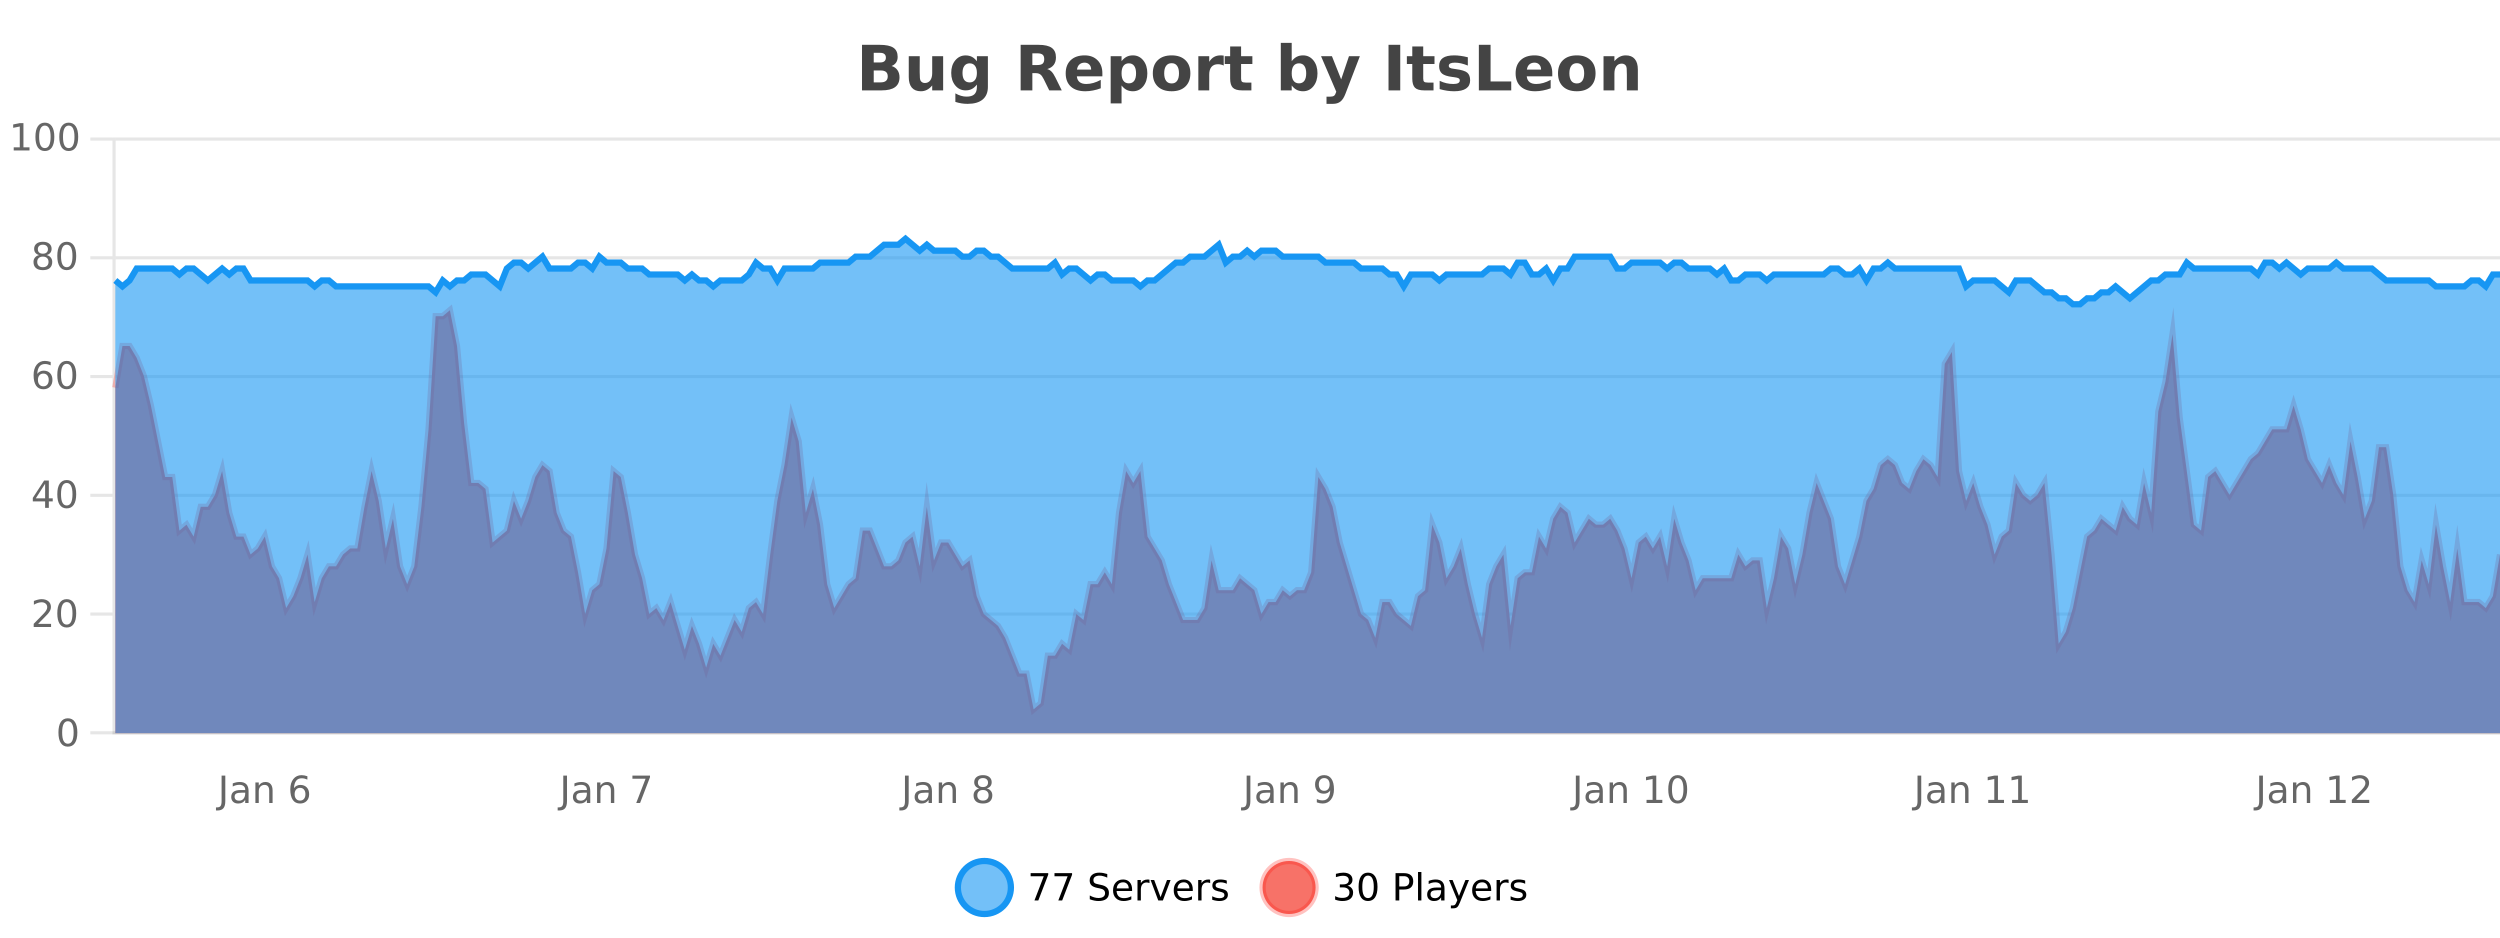
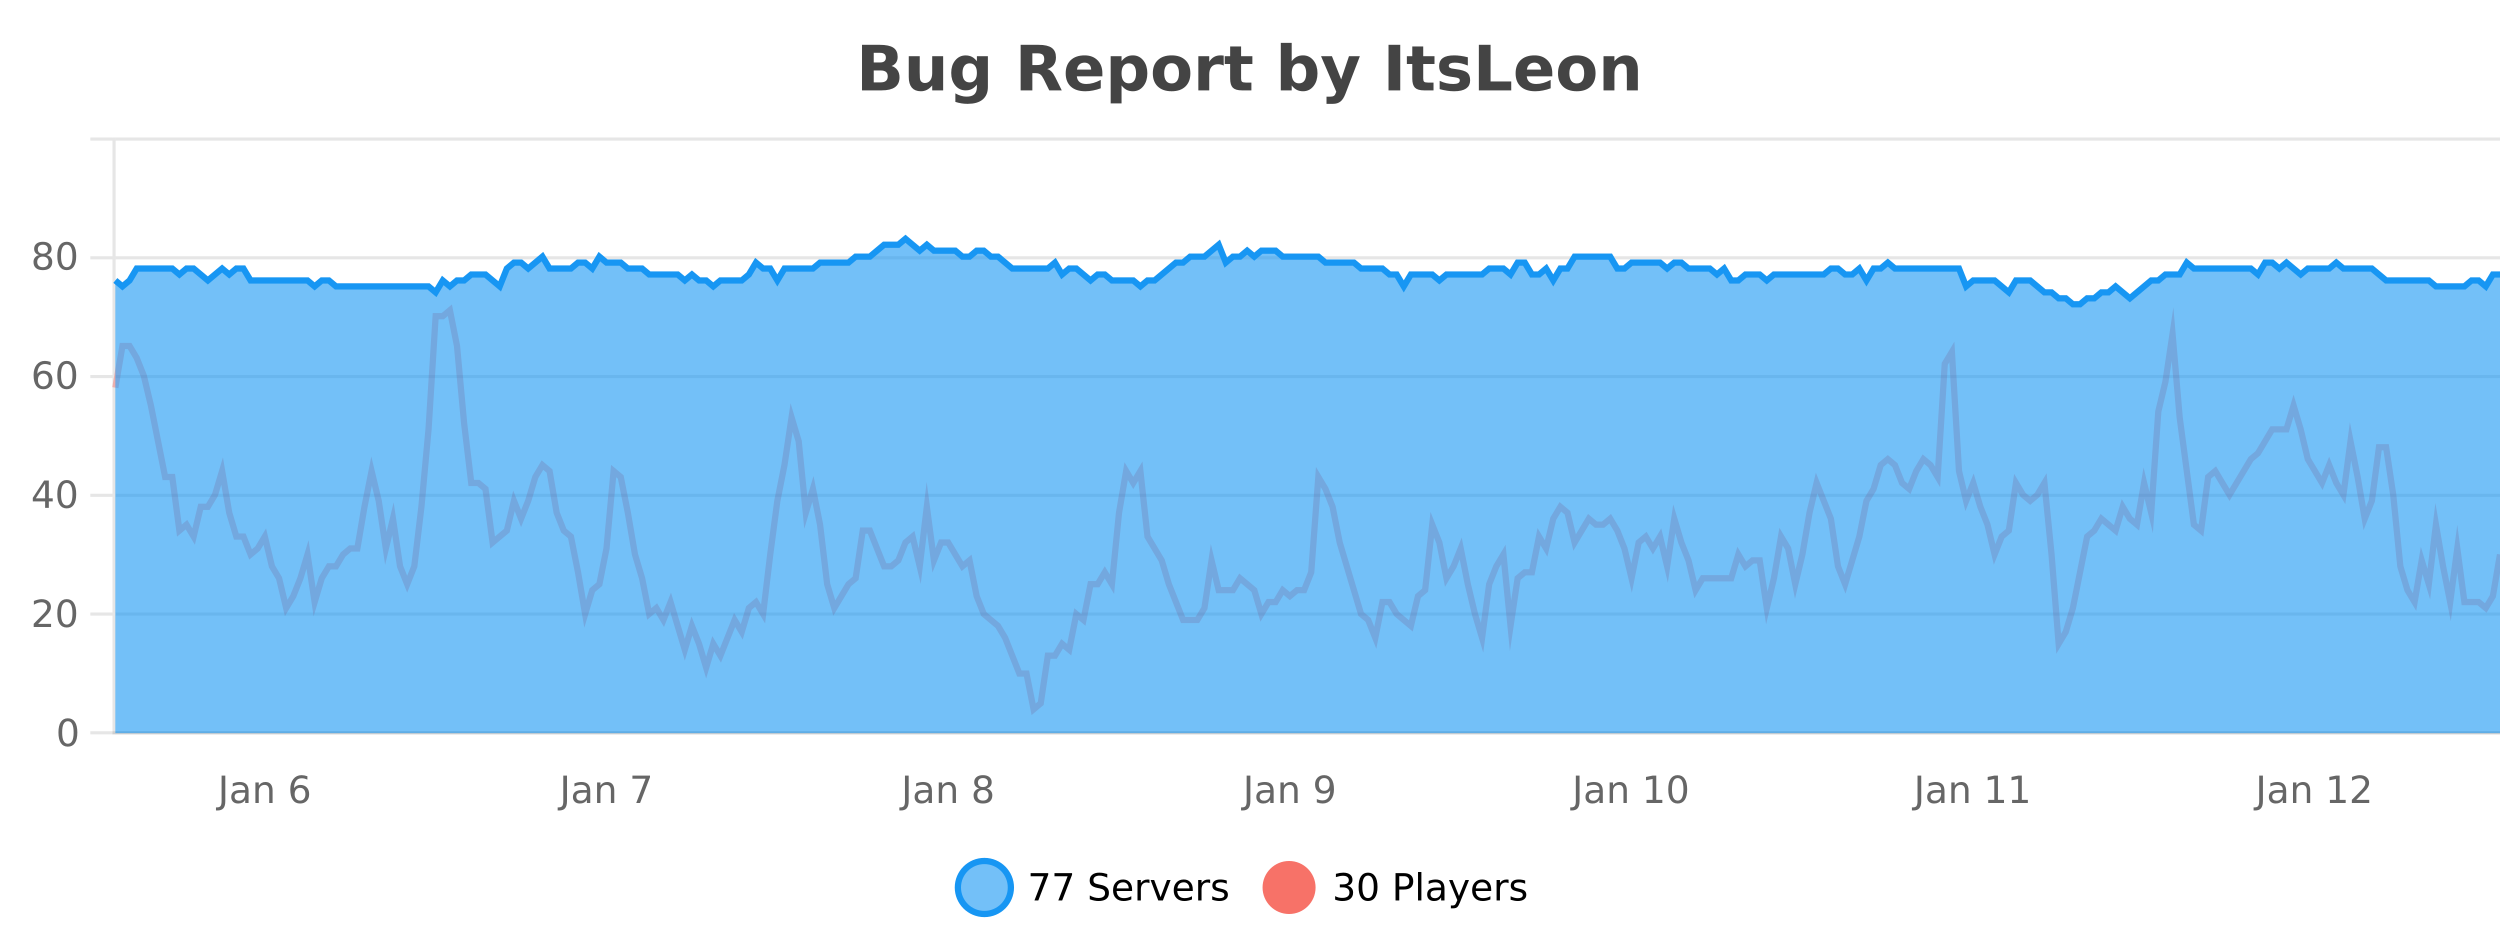
<svg xmlns="http://www.w3.org/2000/svg" width="800pt" height="300pt" viewBox="0 0 800 300" version="1.1">
  <defs>
    <clipPath id="clip1">
      <path d="M 278 263 L 352 263 L 352 300 L 278 300 Z M 278 263 " />
    </clipPath>
    <clipPath id="clip2">
-       <path d="M 375 263 L 450 263 L 450 300 L 375 300 Z M 375 263 " />
-     </clipPath>
+       </clipPath>
    <clipPath id="clip3">
      <path d="M 36.906 99 L 800 99 L 800 234.602 L 36.906 234.602 Z M 36.906 99 " />
    </clipPath>
    <clipPath id="clip4">
      <path d="M 35.906 70 L 800 70 L 800 235.602 L 35.906 235.602 Z M 35.906 70 " />
    </clipPath>
    <clipPath id="clip5">
      <path d="M 36.906 76 L 800 76 L 800 234.602 L 36.906 234.602 Z M 36.906 76 " />
    </clipPath>
    <clipPath id="clip6">
      <path d="M 35.906 48 L 800 48 L 800 126 L 35.906 126 Z M 35.906 48 " />
    </clipPath>
  </defs>
  <g id="surface315646">
-     <rect x="0" y="0" width="800" height="300" style="fill:rgb(100%,100%,100%);fill-opacity:1;stroke:none;" />
    <path style="fill:none;stroke-width:1;stroke-linecap:butt;stroke-linejoin:miter;stroke:rgb(0%,0%,0%);stroke-opacity:0.098;stroke-miterlimit:10;" d="M 37 234.5 L 800 234.5 " />
    <path style="fill:none;stroke-width:1;stroke-linecap:butt;stroke-linejoin:miter;stroke:rgb(0%,0%,0%);stroke-opacity:0.098;stroke-miterlimit:10;" d="M 28.906 234.5 L 36 234.5 " />
    <path style="fill:none;stroke-width:1;stroke-linecap:butt;stroke-linejoin:miter;stroke:rgb(0%,0%,0%);stroke-opacity:0.098;stroke-miterlimit:10;" d="M 37 196.5 L 800 196.5 " />
    <path style="fill:none;stroke-width:1;stroke-linecap:butt;stroke-linejoin:miter;stroke:rgb(0%,0%,0%);stroke-opacity:0.098;stroke-miterlimit:10;" d="M 28.906 196.5 L 36 196.5 " />
    <path style="fill:none;stroke-width:1;stroke-linecap:butt;stroke-linejoin:miter;stroke:rgb(0%,0%,0%);stroke-opacity:0.098;stroke-miterlimit:10;" d="M 37 158.5 L 800 158.5 " />
    <path style="fill:none;stroke-width:1;stroke-linecap:butt;stroke-linejoin:miter;stroke:rgb(0%,0%,0%);stroke-opacity:0.098;stroke-miterlimit:10;" d="M 28.906 158.5 L 36 158.5 " />
    <path style="fill:none;stroke-width:1;stroke-linecap:butt;stroke-linejoin:miter;stroke:rgb(0%,0%,0%);stroke-opacity:0.098;stroke-miterlimit:10;" d="M 37 120.5 L 800 120.5 " />
    <path style="fill:none;stroke-width:1;stroke-linecap:butt;stroke-linejoin:miter;stroke:rgb(0%,0%,0%);stroke-opacity:0.098;stroke-miterlimit:10;" d="M 28.906 120.5 L 36 120.5 " />
    <path style="fill:none;stroke-width:1;stroke-linecap:butt;stroke-linejoin:miter;stroke:rgb(0%,0%,0%);stroke-opacity:0.098;stroke-miterlimit:10;" d="M 37 82.5 L 800 82.5 " />
    <path style="fill:none;stroke-width:1;stroke-linecap:butt;stroke-linejoin:miter;stroke:rgb(0%,0%,0%);stroke-opacity:0.098;stroke-miterlimit:10;" d="M 28.906 82.5 L 36 82.5 " />
    <path style="fill:none;stroke-width:1;stroke-linecap:butt;stroke-linejoin:miter;stroke:rgb(0%,0%,0%);stroke-opacity:0.098;stroke-miterlimit:10;" d="M 37 44.5 L 800 44.5 " />
    <path style="fill:none;stroke-width:1;stroke-linecap:butt;stroke-linejoin:miter;stroke:rgb(0%,0%,0%);stroke-opacity:0.098;stroke-miterlimit:10;" d="M 28.906 44.5 L 36 44.5 " />
    <path style=" stroke:none;fill-rule:nonzero;fill:rgb(9.02%,58.824%,95.294%);fill-opacity:0.6;" d="M 323.488 284 C 323.488 288.688 319.688 292.484 315.004 292.484 C 310.316 292.484 306.52 288.688 306.52 284 C 306.52 279.312 310.316 275.516 315.004 275.516 C 319.688 275.516 323.488 279.312 323.488 284 Z M 323.488 284 " />
    <g clip-path="url(#clip1)" clip-rule="nonzero">
      <path style="fill:none;stroke-width:2;stroke-linecap:butt;stroke-linejoin:miter;stroke:rgb(9.02%,58.824%,95.294%);stroke-opacity:1;stroke-miterlimit:10;" d="M 323.488 284 C 323.488 288.688 319.688 292.484 315.004 292.484 C 310.316 292.484 306.52 288.688 306.52 284 C 306.52 279.312 310.316 275.516 315.004 275.516 C 319.688 275.516 323.488 279.312 323.488 284 Z M 323.488 284 " />
    </g>
    <path style=" stroke:none;fill-rule:nonzero;fill:rgb(0%,0%,0%);fill-opacity:1;" d="M 329.805 279.406 L 335.43 279.406 L 335.43 279.906 L 332.258 288.156 L 331.023 288.156 L 334.008 280.406 L 329.805 280.406 Z M 337.438 279.406 L 343.062 279.406 L 343.062 279.906 L 339.891 288.156 L 338.656 288.156 L 341.641 280.406 L 337.438 280.406 Z M 354.324 279.688 L 354.324 280.844 C 353.875 280.637 353.449 280.48 353.043 280.375 C 352.645 280.262 352.266 280.203 351.902 280.203 C 351.254 280.203 350.754 280.328 350.402 280.578 C 350.059 280.828 349.887 281.188 349.887 281.656 C 349.887 282.043 350 282.336 350.23 282.531 C 350.457 282.73 350.902 282.887 351.559 283 L 352.262 283.156 C 353.145 283.324 353.797 283.621 354.215 284.047 C 354.641 284.465 354.855 285.027 354.855 285.734 C 354.855 286.59 354.566 287.234 353.996 287.672 C 353.434 288.109 352.598 288.328 351.496 288.328 C 351.09 288.328 350.652 288.281 350.184 288.188 C 349.715 288.094 349.23 287.953 348.73 287.766 L 348.73 286.547 C 349.207 286.82 349.676 287.023 350.137 287.156 C 350.605 287.293 351.059 287.359 351.496 287.359 C 352.172 287.359 352.691 287.23 353.059 286.969 C 353.434 286.699 353.621 286.32 353.621 285.828 C 353.621 285.402 353.484 285.07 353.215 284.828 C 352.953 284.578 352.52 284.398 351.918 284.281 L 351.199 284.141 C 350.312 283.965 349.672 283.688 349.277 283.312 C 348.891 282.938 348.699 282.418 348.699 281.75 C 348.699 280.969 348.969 280.359 349.512 279.922 C 350.051 279.477 350.801 279.25 351.762 279.25 C 352.176 279.25 352.594 279.289 353.012 279.359 C 353.438 279.434 353.875 279.543 354.324 279.688 Z M 362.27 284.609 L 362.27 285.125 L 357.301 285.125 C 357.352 285.875 357.574 286.445 357.973 286.828 C 358.379 287.215 358.934 287.406 359.645 287.406 C 360.059 287.406 360.461 287.359 360.848 287.266 C 361.242 287.164 361.633 287.008 362.02 286.797 L 362.02 287.828 C 361.621 287.984 361.223 288.105 360.816 288.188 C 360.41 288.281 359.996 288.328 359.582 288.328 C 358.539 288.328 357.711 288.027 357.098 287.422 C 356.48 286.809 356.176 285.98 356.176 284.938 C 356.176 283.867 356.465 283.016 357.051 282.391 C 357.633 281.758 358.414 281.438 359.395 281.438 C 360.277 281.438 360.977 281.727 361.488 282.297 C 362.008 282.859 362.27 283.633 362.27 284.609 Z M 361.191 284.281 C 361.18 283.699 361.012 283.23 360.691 282.875 C 360.367 282.523 359.941 282.344 359.41 282.344 C 358.805 282.344 358.32 282.516 357.957 282.859 C 357.602 283.203 357.398 283.684 357.348 284.297 Z M 367.84 282.594 C 367.715 282.531 367.578 282.484 367.434 282.453 C 367.297 282.414 367.141 282.391 366.965 282.391 C 366.359 282.391 365.891 282.59 365.559 282.984 C 365.234 283.383 365.074 283.953 365.074 284.703 L 365.074 288.156 L 363.996 288.156 L 363.996 281.594 L 365.074 281.594 L 365.074 282.609 C 365.301 282.215 365.598 281.922 365.965 281.734 C 366.328 281.539 366.77 281.438 367.293 281.438 C 367.363 281.438 367.441 281.445 367.527 281.453 C 367.621 281.465 367.719 281.48 367.824 281.5 Z M 368.195 281.594 L 369.336 281.594 L 371.383 287.094 L 373.445 281.594 L 374.586 281.594 L 372.117 288.156 L 370.648 288.156 Z M 381.688 284.609 L 381.688 285.125 L 376.719 285.125 C 376.77 285.875 376.992 286.445 377.391 286.828 C 377.797 287.215 378.352 287.406 379.062 287.406 C 379.477 287.406 379.879 287.359 380.266 287.266 C 380.66 287.164 381.051 287.008 381.438 286.797 L 381.438 287.828 C 381.039 287.984 380.641 288.105 380.234 288.188 C 379.828 288.281 379.414 288.328 379 288.328 C 377.957 288.328 377.129 288.027 376.516 287.422 C 375.898 286.809 375.594 285.98 375.594 284.938 C 375.594 283.867 375.883 283.016 376.469 282.391 C 377.051 281.758 377.832 281.438 378.812 281.438 C 379.695 281.438 380.395 281.727 380.906 282.297 C 381.426 282.859 381.688 283.633 381.688 284.609 Z M 380.609 284.281 C 380.598 283.699 380.43 283.23 380.109 282.875 C 379.785 282.523 379.359 282.344 378.828 282.344 C 378.223 282.344 377.738 282.516 377.375 282.859 C 377.02 283.203 376.816 283.684 376.766 284.297 Z M 387.258 282.594 C 387.133 282.531 386.996 282.484 386.852 282.453 C 386.715 282.414 386.559 282.391 386.383 282.391 C 385.777 282.391 385.309 282.59 384.977 282.984 C 384.652 283.383 384.492 283.953 384.492 284.703 L 384.492 288.156 L 383.414 288.156 L 383.414 281.594 L 384.492 281.594 L 384.492 282.609 C 384.719 282.215 385.016 281.922 385.383 281.734 C 385.746 281.539 386.188 281.438 386.711 281.438 C 386.781 281.438 386.859 281.445 386.945 281.453 C 387.039 281.465 387.137 281.48 387.242 281.5 Z M 392.566 281.781 L 392.566 282.812 C 392.262 282.656 391.945 282.543 391.613 282.469 C 391.289 282.387 390.949 282.344 390.598 282.344 C 390.066 282.344 389.664 282.43 389.395 282.594 C 389.121 282.75 388.988 282.996 388.988 283.328 C 388.988 283.578 389.082 283.777 389.27 283.922 C 389.465 284.059 389.855 284.188 390.441 284.312 L 390.801 284.406 C 391.57 284.562 392.117 284.793 392.441 285.094 C 392.762 285.398 392.926 285.812 392.926 286.344 C 392.926 286.961 392.68 287.445 392.191 287.797 C 391.711 288.152 391.051 288.328 390.207 288.328 C 389.852 288.328 389.48 288.289 389.098 288.219 C 388.723 288.156 388.324 288.059 387.91 287.922 L 387.91 286.797 C 388.305 287.008 388.695 287.164 389.082 287.266 C 389.465 287.371 389.852 287.422 390.238 287.422 C 390.738 287.422 391.121 287.34 391.395 287.172 C 391.676 286.996 391.816 286.746 391.816 286.422 C 391.816 286.133 391.715 285.906 391.52 285.75 C 391.32 285.594 390.887 285.445 390.223 285.297 L 389.848 285.219 C 389.18 285.074 388.695 284.855 388.395 284.562 C 388.102 284.273 387.957 283.875 387.957 283.375 C 387.957 282.75 388.176 282.273 388.613 281.938 C 389.051 281.605 389.668 281.438 390.473 281.438 C 390.867 281.438 391.242 281.469 391.598 281.531 C 391.949 281.586 392.273 281.668 392.566 281.781 Z M 325.004 277.016 " />
    <path style=" stroke:none;fill-rule:nonzero;fill:rgb(96.863%,44.706%,40.784%);fill-opacity:1;" d="M 420.988 284 C 420.988 288.688 417.191 292.484 412.504 292.484 C 407.82 292.484 404.02 288.688 404.02 284 C 404.02 279.312 407.82 275.516 412.504 275.516 C 417.191 275.516 420.988 279.312 420.988 284 Z M 420.988 284 " />
    <g clip-path="url(#clip2)" clip-rule="nonzero">
      <path style="fill:none;stroke-width:2;stroke-linecap:butt;stroke-linejoin:miter;stroke:rgb(100%,4.706%,0%);stroke-opacity:0.247;stroke-miterlimit:10;" d="M 420.988 284 C 420.988 288.688 417.191 292.484 412.504 292.484 C 407.82 292.484 404.02 288.688 404.02 284 C 404.02 279.312 407.82 275.516 412.504 275.516 C 417.191 275.516 420.988 279.312 420.988 284 Z M 420.988 284 " />
    </g>
    <path style=" stroke:none;fill-rule:nonzero;fill:rgb(0%,0%,0%);fill-opacity:1;" d="M 431.195 283.438 C 431.758 283.562 432.195 283.82 432.508 284.203 C 432.828 284.578 432.992 285.047 432.992 285.609 C 432.992 286.477 432.695 287.148 432.102 287.625 C 431.508 288.094 430.664 288.328 429.57 288.328 C 429.203 288.328 428.824 288.289 428.43 288.219 C 428.043 288.148 427.648 288.039 427.242 287.891 L 427.242 286.75 C 427.562 286.938 427.918 287.086 428.305 287.188 C 428.699 287.281 429.109 287.328 429.539 287.328 C 430.277 287.328 430.84 287.184 431.227 286.891 C 431.621 286.602 431.82 286.172 431.82 285.609 C 431.82 285.102 431.637 284.699 431.273 284.406 C 430.906 284.117 430.406 283.969 429.773 283.969 L 428.742 283.969 L 428.742 283 L 429.82 283 C 430.391 283 430.836 282.887 431.148 282.656 C 431.461 282.418 431.617 282.078 431.617 281.641 C 431.617 281.195 431.453 280.852 431.133 280.609 C 430.82 280.371 430.367 280.25 429.773 280.25 C 429.438 280.25 429.086 280.289 428.711 280.359 C 428.344 280.422 427.938 280.527 427.492 280.672 L 427.492 279.625 C 427.949 279.5 428.371 279.406 428.758 279.344 C 429.152 279.281 429.523 279.25 429.867 279.25 C 430.773 279.25 431.484 279.453 432.008 279.859 C 432.527 280.266 432.789 280.82 432.789 281.516 C 432.789 282.008 432.648 282.418 432.367 282.75 C 432.094 283.086 431.703 283.312 431.195 283.438 Z M 437.766 280.188 C 437.16 280.188 436.703 280.492 436.391 281.094 C 436.086 281.688 435.938 282.59 435.938 283.797 C 435.938 284.996 436.086 285.898 436.391 286.5 C 436.703 287.094 437.16 287.391 437.766 287.391 C 438.379 287.391 438.836 287.094 439.141 286.5 C 439.453 285.898 439.609 284.996 439.609 283.797 C 439.609 282.59 439.453 281.688 439.141 281.094 C 438.836 280.492 438.379 280.188 437.766 280.188 Z M 437.766 279.25 C 438.742 279.25 439.492 279.641 440.016 280.422 C 440.535 281.195 440.797 282.32 440.797 283.797 C 440.797 285.266 440.535 286.391 440.016 287.172 C 439.492 287.945 438.742 288.328 437.766 288.328 C 436.785 288.328 436.035 287.945 435.516 287.172 C 435.004 286.391 434.75 285.266 434.75 283.797 C 434.75 282.32 435.004 281.195 435.516 280.422 C 436.035 279.641 436.785 279.25 437.766 279.25 Z M 447.762 280.375 L 447.762 283.672 L 449.246 283.672 C 449.797 283.672 450.223 283.531 450.527 283.25 C 450.828 282.961 450.98 282.547 450.98 282.016 C 450.98 281.496 450.828 281.094 450.527 280.812 C 450.223 280.523 449.797 280.375 449.246 280.375 Z M 446.574 279.406 L 449.246 279.406 C 450.234 279.406 450.98 279.633 451.48 280.078 C 451.98 280.516 452.23 281.164 452.23 282.016 C 452.23 282.883 451.98 283.539 451.48 283.984 C 450.98 284.422 450.234 284.641 449.246 284.641 L 447.762 284.641 L 447.762 288.156 L 446.574 288.156 Z M 453.766 279.031 L 454.844 279.031 L 454.844 288.156 L 453.766 288.156 Z M 460.082 284.859 C 459.215 284.859 458.613 284.961 458.27 285.156 C 457.934 285.355 457.77 285.695 457.77 286.172 C 457.77 286.559 457.895 286.867 458.145 287.094 C 458.402 287.312 458.746 287.422 459.176 287.422 C 459.777 287.422 460.258 287.215 460.613 286.797 C 460.977 286.371 461.16 285.805 461.16 285.094 L 461.16 284.859 Z M 462.238 284.406 L 462.238 288.156 L 461.16 288.156 L 461.16 287.156 C 460.91 287.555 460.602 287.852 460.238 288.047 C 459.871 288.234 459.426 288.328 458.895 288.328 C 458.215 288.328 457.68 288.141 457.285 287.766 C 456.887 287.383 456.691 286.875 456.691 286.25 C 456.691 285.512 456.934 284.953 457.426 284.578 C 457.926 284.203 458.664 284.016 459.645 284.016 L 461.16 284.016 L 461.16 283.906 C 461.16 283.406 460.992 283.023 460.66 282.75 C 460.336 282.48 459.883 282.344 459.301 282.344 C 458.926 282.344 458.555 282.391 458.191 282.484 C 457.836 282.578 457.496 282.715 457.176 282.891 L 457.176 281.891 C 457.57 281.734 457.949 281.621 458.316 281.547 C 458.691 281.477 459.055 281.438 459.41 281.438 C 460.355 281.438 461.066 281.684 461.535 282.172 C 462.004 282.664 462.238 283.406 462.238 284.406 Z M 467.188 288.766 C 466.883 289.547 466.586 290.055 466.297 290.297 C 466.004 290.535 465.617 290.656 465.141 290.656 L 464.281 290.656 L 464.281 289.75 L 464.906 289.75 C 465.207 289.75 465.438 289.676 465.594 289.531 C 465.758 289.395 465.941 289.066 466.141 288.547 L 466.344 288.047 L 463.688 281.594 L 464.828 281.594 L 466.875 286.719 L 468.938 281.594 L 470.078 281.594 Z M 477.18 284.609 L 477.18 285.125 L 472.211 285.125 C 472.262 285.875 472.484 286.445 472.883 286.828 C 473.289 287.215 473.844 287.406 474.555 287.406 C 474.969 287.406 475.371 287.359 475.758 287.266 C 476.152 287.164 476.543 287.008 476.93 286.797 L 476.93 287.828 C 476.531 287.984 476.133 288.105 475.727 288.188 C 475.32 288.281 474.906 288.328 474.492 288.328 C 473.449 288.328 472.621 288.027 472.008 287.422 C 471.391 286.809 471.086 285.98 471.086 284.938 C 471.086 283.867 471.375 283.016 471.961 282.391 C 472.543 281.758 473.324 281.438 474.305 281.438 C 475.188 281.438 475.887 281.727 476.398 282.297 C 476.918 282.859 477.18 283.633 477.18 284.609 Z M 476.102 284.281 C 476.09 283.699 475.922 283.23 475.602 282.875 C 475.277 282.523 474.852 282.344 474.32 282.344 C 473.715 282.344 473.23 282.516 472.867 282.859 C 472.512 283.203 472.309 283.684 472.258 284.297 Z M 482.75 282.594 C 482.625 282.531 482.488 282.484 482.344 282.453 C 482.207 282.414 482.051 282.391 481.875 282.391 C 481.27 282.391 480.801 282.59 480.469 282.984 C 480.145 283.383 479.984 283.953 479.984 284.703 L 479.984 288.156 L 478.906 288.156 L 478.906 281.594 L 479.984 281.594 L 479.984 282.609 C 480.211 282.215 480.508 281.922 480.875 281.734 C 481.238 281.539 481.68 281.438 482.203 281.438 C 482.273 281.438 482.352 281.445 482.438 281.453 C 482.531 281.465 482.629 281.48 482.734 281.5 Z M 488.055 281.781 L 488.055 282.812 C 487.75 282.656 487.434 282.543 487.102 282.469 C 486.777 282.387 486.438 282.344 486.086 282.344 C 485.555 282.344 485.152 282.43 484.883 282.594 C 484.609 282.75 484.477 282.996 484.477 283.328 C 484.477 283.578 484.57 283.777 484.758 283.922 C 484.953 284.059 485.344 284.188 485.93 284.312 L 486.289 284.406 C 487.059 284.562 487.605 284.793 487.93 285.094 C 488.25 285.398 488.414 285.812 488.414 286.344 C 488.414 286.961 488.168 287.445 487.68 287.797 C 487.199 288.152 486.539 288.328 485.695 288.328 C 485.34 288.328 484.969 288.289 484.586 288.219 C 484.211 288.156 483.812 288.059 483.398 287.922 L 483.398 286.797 C 483.793 287.008 484.184 287.164 484.57 287.266 C 484.953 287.371 485.34 287.422 485.727 287.422 C 486.227 287.422 486.609 287.34 486.883 287.172 C 487.164 286.996 487.305 286.746 487.305 286.422 C 487.305 286.133 487.203 285.906 487.008 285.75 C 486.809 285.594 486.375 285.445 485.711 285.297 L 485.336 285.219 C 484.668 285.074 484.184 284.855 483.883 284.562 C 483.59 284.273 483.445 283.875 483.445 283.375 C 483.445 282.75 483.664 282.273 484.102 281.938 C 484.539 281.605 485.156 281.438 485.961 281.438 C 486.355 281.438 486.73 281.469 487.086 281.531 C 487.438 281.586 487.762 281.668 488.055 281.781 Z M 422.504 277.016 " />
    <path style=" stroke:none;fill-rule:nonzero;fill:rgb(26.667%,26.667%,26.667%);fill-opacity:1;" d="M 281.672 19.984 C 282.266 19.984 282.711 19.855 283.016 19.594 C 283.328 19.336 283.484 18.949 283.484 18.438 C 283.484 17.938 283.328 17.559 283.016 17.297 C 282.711 17.039 282.266 16.906 281.672 16.906 L 279.594 16.906 L 279.594 19.984 Z M 281.797 26.359 C 282.555 26.359 283.125 26.203 283.5 25.891 C 283.883 25.57 284.078 25.086 284.078 24.438 C 284.078 23.805 283.891 23.328 283.516 23.016 C 283.141 22.703 282.566 22.547 281.797 22.547 L 279.594 22.547 L 279.594 26.359 Z M 285.297 21.125 C 286.109 21.355 286.734 21.789 287.172 22.422 C 287.617 23.047 287.844 23.82 287.844 24.734 C 287.844 26.141 287.363 27.195 286.406 27.891 C 285.457 28.578 284.016 28.922 282.078 28.922 L 275.844 28.922 L 275.844 14.344 L 281.484 14.344 C 283.504 14.344 284.969 14.652 285.875 15.266 C 286.789 15.871 287.25 16.852 287.25 18.203 C 287.25 18.914 287.082 19.516 286.75 20.016 C 286.414 20.508 285.93 20.875 285.297 21.125 Z M 290.805 24.656 L 290.805 17.984 L 294.32 17.984 L 294.32 19.078 C 294.32 19.672 294.312 20.418 294.305 21.312 C 294.305 22.211 294.305 22.805 294.305 23.094 C 294.305 23.98 294.324 24.617 294.367 25 C 294.418 25.387 294.496 25.668 294.602 25.844 C 294.746 26.074 294.934 26.25 295.164 26.375 C 295.391 26.5 295.656 26.562 295.961 26.562 C 296.688 26.562 297.262 26.281 297.68 25.719 C 298.094 25.156 298.305 24.383 298.305 23.391 L 298.305 17.984 L 301.805 17.984 L 301.805 28.922 L 298.305 28.922 L 298.305 27.344 C 297.773 27.98 297.211 28.449 296.617 28.75 C 296.031 29.051 295.387 29.203 294.68 29.203 C 293.418 29.203 292.453 28.82 291.789 28.047 C 291.133 27.266 290.805 26.137 290.805 24.656 Z M 312.609 27.062 C 312.129 27.699 311.598 28.168 311.016 28.469 C 310.43 28.773 309.758 28.922 309 28.922 C 307.664 28.922 306.562 28.398 305.688 27.344 C 304.82 26.293 304.391 24.953 304.391 23.328 C 304.391 21.695 304.82 20.355 305.688 19.312 C 306.562 18.262 307.664 17.734 309 17.734 C 309.758 17.734 310.43 17.887 311.016 18.188 C 311.598 18.492 312.129 18.965 312.609 19.609 L 312.609 17.984 L 316.125 17.984 L 316.125 27.812 C 316.125 29.57 315.566 30.914 314.453 31.844 C 313.348 32.77 311.738 33.234 309.625 33.234 C 308.945 33.234 308.285 33.18 307.641 33.078 C 307.004 32.973 306.363 32.816 305.719 32.609 L 305.719 29.875 C 306.332 30.227 306.93 30.488 307.516 30.656 C 308.098 30.832 308.688 30.922 309.281 30.922 C 310.426 30.922 311.266 30.672 311.797 30.172 C 312.336 29.672 312.609 28.887 312.609 27.812 Z M 310.297 20.266 C 309.578 20.266 309.016 20.531 308.609 21.062 C 308.203 21.594 308 22.352 308 23.328 C 308 24.328 308.191 25.09 308.578 25.609 C 308.973 26.121 309.547 26.375 310.297 26.375 C 311.023 26.375 311.594 26.109 312 25.578 C 312.406 25.047 312.609 24.297 312.609 23.328 C 312.609 22.352 312.406 21.594 312 21.062 C 311.594 20.531 311.023 20.266 310.297 20.266 Z M 331.934 20.812 C 332.723 20.812 333.293 20.668 333.637 20.375 C 333.98 20.074 334.152 19.59 334.152 18.922 C 334.152 18.258 333.98 17.781 333.637 17.5 C 333.293 17.211 332.723 17.062 331.934 17.062 L 330.355 17.062 L 330.355 20.812 Z M 330.355 23.406 L 330.355 28.922 L 326.605 28.922 L 326.605 14.344 L 332.34 14.344 C 334.254 14.344 335.66 14.668 336.559 15.312 C 337.453 15.961 337.902 16.977 337.902 18.359 C 337.902 19.328 337.668 20.125 337.199 20.75 C 336.738 21.367 336.043 21.82 335.105 22.109 C 335.613 22.227 336.074 22.492 336.48 22.906 C 336.887 23.312 337.297 23.938 337.715 24.781 L 339.762 28.922 L 335.762 28.922 L 333.98 25.297 C 333.625 24.57 333.262 24.074 332.887 23.812 C 332.52 23.543 332.031 23.406 331.418 23.406 Z M 352.758 23.422 L 352.758 24.422 L 344.586 24.422 C 344.668 25.246 344.965 25.859 345.477 26.266 C 345.984 26.672 346.695 26.875 347.602 26.875 C 348.34 26.875 349.094 26.766 349.867 26.547 C 350.637 26.328 351.43 26 352.242 25.562 L 352.242 28.25 C 351.418 28.562 350.59 28.797 349.758 28.953 C 348.934 29.117 348.109 29.203 347.289 29.203 C 345.309 29.203 343.766 28.703 342.664 27.703 C 341.57 26.695 341.023 25.281 341.023 23.469 C 341.023 21.68 341.559 20.273 342.633 19.25 C 343.715 18.23 345.199 17.719 347.086 17.719 C 348.805 17.719 350.18 18.242 351.211 19.281 C 352.242 20.312 352.758 21.695 352.758 23.422 Z M 349.164 22.266 C 349.164 21.602 348.969 21.062 348.586 20.656 C 348.199 20.25 347.695 20.047 347.07 20.047 C 346.391 20.047 345.84 20.242 345.414 20.625 C 344.996 21 344.734 21.547 344.633 22.266 Z M 358.898 27.344 L 358.898 33.078 L 355.414 33.078 L 355.414 17.984 L 358.898 17.984 L 358.898 19.578 C 359.387 18.945 359.922 18.477 360.508 18.172 C 361.09 17.871 361.762 17.719 362.523 17.719 C 363.875 17.719 364.984 18.258 365.852 19.328 C 366.715 20.402 367.148 21.781 367.148 23.469 C 367.148 25.148 366.715 26.523 365.852 27.594 C 364.984 28.668 363.875 29.203 362.523 29.203 C 361.762 29.203 361.09 29.051 360.508 28.75 C 359.922 28.449 359.387 27.98 358.898 27.344 Z M 361.227 20.266 C 360.477 20.266 359.898 20.543 359.492 21.094 C 359.094 21.637 358.898 22.43 358.898 23.469 C 358.898 24.5 359.094 25.293 359.492 25.844 C 359.898 26.398 360.477 26.672 361.227 26.672 C 361.977 26.672 362.547 26.402 362.945 25.859 C 363.34 25.309 363.539 24.512 363.539 23.469 C 363.539 22.43 363.34 21.637 362.945 21.094 C 362.547 20.543 361.977 20.266 361.227 20.266 Z M 374.934 20.219 C 374.152 20.219 373.559 20.5 373.152 21.062 C 372.746 21.617 372.543 22.418 372.543 23.469 C 372.543 24.512 372.746 25.312 373.152 25.875 C 373.559 26.43 374.152 26.703 374.934 26.703 C 375.691 26.703 376.27 26.43 376.668 25.875 C 377.074 25.312 377.277 24.512 377.277 23.469 C 377.277 22.418 377.074 21.617 376.668 21.062 C 376.27 20.5 375.691 20.219 374.934 20.219 Z M 374.934 17.719 C 376.809 17.719 378.27 18.23 379.324 19.25 C 380.387 20.262 380.918 21.668 380.918 23.469 C 380.918 25.262 380.387 26.668 379.324 27.688 C 378.27 28.699 376.809 29.203 374.934 29.203 C 373.035 29.203 371.559 28.699 370.496 27.688 C 369.434 26.668 368.902 25.262 368.902 23.469 C 368.902 21.668 369.434 20.262 370.496 19.25 C 371.559 18.23 373.035 17.719 374.934 17.719 Z M 391.594 20.969 C 391.281 20.824 390.973 20.719 390.672 20.656 C 390.367 20.586 390.066 20.547 389.766 20.547 C 388.859 20.547 388.16 20.836 387.672 21.406 C 387.191 21.98 386.953 22.805 386.953 23.875 L 386.953 28.922 L 383.469 28.922 L 383.469 17.984 L 386.953 17.984 L 386.953 19.781 C 387.398 19.062 387.914 18.543 388.5 18.219 C 389.082 17.887 389.781 17.719 390.594 17.719 C 390.719 17.719 390.848 17.727 390.984 17.734 C 391.117 17.746 391.316 17.766 391.578 17.797 Z M 397.148 14.875 L 397.148 17.984 L 400.758 17.984 L 400.758 20.484 L 397.148 20.484 L 397.148 25.125 C 397.148 25.637 397.246 25.98 397.445 26.156 C 397.652 26.336 398.055 26.422 398.648 26.422 L 400.445 26.422 L 400.445 28.922 L 397.445 28.922 C 396.07 28.922 395.09 28.637 394.508 28.062 C 393.934 27.48 393.648 26.5 393.648 25.125 L 393.648 20.484 L 391.914 20.484 L 391.914 17.984 L 393.648 17.984 L 393.648 14.875 Z M 415.672 26.672 C 416.422 26.672 416.992 26.402 417.391 25.859 C 417.785 25.309 417.984 24.512 417.984 23.469 C 417.984 22.43 417.785 21.637 417.391 21.094 C 416.992 20.543 416.422 20.266 415.672 20.266 C 414.922 20.266 414.344 20.543 413.938 21.094 C 413.539 21.637 413.344 22.43 413.344 23.469 C 413.344 24.5 413.539 25.293 413.938 25.844 C 414.344 26.398 414.922 26.672 415.672 26.672 Z M 413.344 19.578 C 413.832 18.945 414.367 18.477 414.953 18.172 C 415.535 17.871 416.207 17.719 416.969 17.719 C 418.32 17.719 419.43 18.258 420.297 19.328 C 421.16 20.402 421.594 21.781 421.594 23.469 C 421.594 25.148 421.16 26.523 420.297 27.594 C 419.43 28.668 418.32 29.203 416.969 29.203 C 416.207 29.203 415.535 29.051 414.953 28.75 C 414.367 28.449 413.832 27.98 413.344 27.344 L 413.344 28.922 L 409.859 28.922 L 409.859 13.719 L 413.344 13.719 Z M 422.734 17.984 L 426.219 17.984 L 429.172 25.406 L 431.672 17.984 L 435.156 17.984 L 430.562 29.953 C 430.102 31.172 429.562 32.02 428.938 32.5 C 428.32 32.988 427.516 33.234 426.516 33.234 L 424.484 33.234 L 424.484 30.938 L 425.578 30.938 C 426.172 30.938 426.602 30.844 426.875 30.656 C 427.145 30.469 427.352 30.129 427.5 29.641 L 427.609 29.344 Z M 444.328 14.344 L 448.078 14.344 L 448.078 28.922 L 444.328 28.922 Z M 455.43 14.875 L 455.43 17.984 L 459.039 17.984 L 459.039 20.484 L 455.43 20.484 L 455.43 25.125 C 455.43 25.637 455.527 25.98 455.727 26.156 C 455.934 26.336 456.336 26.422 456.93 26.422 L 458.727 26.422 L 458.727 28.922 L 455.727 28.922 C 454.352 28.922 453.371 28.637 452.789 28.062 C 452.215 27.48 451.93 26.5 451.93 25.125 L 451.93 20.484 L 450.195 20.484 L 450.195 17.984 L 451.93 17.984 L 451.93 14.875 Z M 469.707 18.328 L 469.707 20.984 C 468.965 20.672 468.246 20.438 467.551 20.281 C 466.852 20.125 466.191 20.047 465.566 20.047 C 464.91 20.047 464.418 20.133 464.098 20.297 C 463.773 20.465 463.613 20.719 463.613 21.062 C 463.613 21.344 463.73 21.559 463.973 21.703 C 464.223 21.852 464.66 21.961 465.285 22.031 L 465.91 22.125 C 467.699 22.355 468.902 22.73 469.52 23.25 C 470.133 23.773 470.441 24.59 470.441 25.703 C 470.441 26.871 470.008 27.746 469.145 28.328 C 468.289 28.914 467.012 29.203 465.316 29.203 C 464.586 29.203 463.836 29.145 463.066 29.031 C 462.293 28.918 461.504 28.746 460.691 28.516 L 460.691 25.859 C 461.387 26.203 462.102 26.461 462.832 26.625 C 463.559 26.793 464.305 26.875 465.066 26.875 C 465.754 26.875 466.27 26.781 466.613 26.594 C 466.957 26.406 467.129 26.125 467.129 25.75 C 467.129 25.438 467.008 25.211 466.77 25.062 C 466.527 24.906 466.055 24.789 465.348 24.703 L 464.738 24.625 C 463.176 24.43 462.082 24.07 461.457 23.547 C 460.832 23.016 460.52 22.215 460.52 21.141 C 460.52 19.984 460.914 19.125 461.707 18.562 C 462.508 18 463.727 17.719 465.363 17.719 C 466.008 17.719 466.684 17.773 467.395 17.875 C 468.102 17.969 468.871 18.121 469.707 18.328 Z M 473.234 14.344 L 476.984 14.344 L 476.984 26.078 L 483.594 26.078 L 483.594 28.922 L 473.234 28.922 Z M 496.73 23.422 L 496.73 24.422 L 488.559 24.422 C 488.641 25.246 488.938 25.859 489.449 26.266 C 489.957 26.672 490.668 26.875 491.574 26.875 C 492.312 26.875 493.066 26.766 493.84 26.547 C 494.609 26.328 495.402 26 496.215 25.562 L 496.215 28.25 C 495.391 28.562 494.562 28.797 493.73 28.953 C 492.906 29.117 492.082 29.203 491.262 29.203 C 489.281 29.203 487.738 28.703 486.637 27.703 C 485.543 26.695 484.996 25.281 484.996 23.469 C 484.996 21.68 485.531 20.273 486.605 19.25 C 487.688 18.23 489.172 17.719 491.059 17.719 C 492.777 17.719 494.152 18.242 495.184 19.281 C 496.215 20.312 496.73 21.695 496.73 23.422 Z M 493.137 22.266 C 493.137 21.602 492.941 21.062 492.559 20.656 C 492.172 20.25 491.668 20.047 491.043 20.047 C 490.363 20.047 489.812 20.242 489.387 20.625 C 488.969 21 488.707 21.547 488.605 22.266 Z M 504.594 20.219 C 503.812 20.219 503.219 20.5 502.812 21.062 C 502.406 21.617 502.203 22.418 502.203 23.469 C 502.203 24.512 502.406 25.312 502.812 25.875 C 503.219 26.43 503.812 26.703 504.594 26.703 C 505.352 26.703 505.93 26.43 506.328 25.875 C 506.734 25.312 506.938 24.512 506.938 23.469 C 506.938 22.418 506.734 21.617 506.328 21.062 C 505.93 20.5 505.352 20.219 504.594 20.219 Z M 504.594 17.719 C 506.469 17.719 507.93 18.23 508.984 19.25 C 510.047 20.262 510.578 21.668 510.578 23.469 C 510.578 25.262 510.047 26.668 508.984 27.688 C 507.93 28.699 506.469 29.203 504.594 29.203 C 502.695 29.203 501.219 28.699 500.156 27.688 C 499.094 26.668 498.562 25.262 498.562 23.469 C 498.562 21.668 499.094 20.262 500.156 19.25 C 501.219 18.23 502.695 17.719 504.594 17.719 Z M 524.113 22.266 L 524.113 28.922 L 520.598 28.922 L 520.598 23.828 C 520.598 22.883 520.574 22.23 520.535 21.875 C 520.492 21.512 520.418 21.246 520.316 21.078 C 520.18 20.852 519.992 20.672 519.754 20.547 C 519.523 20.422 519.258 20.359 518.957 20.359 C 518.227 20.359 517.652 20.641 517.238 21.203 C 516.82 21.766 516.613 22.547 516.613 23.547 L 516.613 28.922 L 513.129 28.922 L 513.129 17.984 L 516.613 17.984 L 516.613 19.578 C 517.145 18.945 517.707 18.477 518.301 18.172 C 518.895 17.871 519.543 17.719 520.254 17.719 C 521.523 17.719 522.48 18.109 523.129 18.891 C 523.785 19.664 524.113 20.789 524.113 22.266 Z M 274 10.359 " />
    <path style="fill:none;stroke-width:1;stroke-linecap:butt;stroke-linejoin:miter;stroke:rgb(0%,0%,0%);stroke-opacity:0.098;stroke-miterlimit:10;" d="M 36 234.5 L 801 234.5 " />
    <path style=" stroke:none;fill-rule:nonzero;fill:rgb(40%,40%,40%);fill-opacity:1;" d="M 70.91 248.203 L 72.098 248.203 L 72.098 256.344 C 72.098 257.395 71.895 258.16 71.488 258.641 C 71.09 259.117 70.449 259.359 69.566 259.359 L 69.113 259.359 L 69.113 258.359 L 69.488 258.359 C 70.008 258.359 70.371 258.211 70.582 257.922 C 70.801 257.629 70.91 257.102 70.91 256.344 Z M 77.387 253.656 C 76.52 253.656 75.918 253.758 75.574 253.953 C 75.238 254.152 75.074 254.492 75.074 254.969 C 75.074 255.355 75.199 255.664 75.449 255.891 C 75.707 256.109 76.051 256.219 76.48 256.219 C 77.082 256.219 77.562 256.012 77.918 255.594 C 78.281 255.168 78.465 254.602 78.465 253.891 L 78.465 253.656 Z M 79.543 253.203 L 79.543 256.953 L 78.465 256.953 L 78.465 255.953 C 78.215 256.352 77.906 256.648 77.543 256.844 C 77.176 257.031 76.73 257.125 76.199 257.125 C 75.52 257.125 74.984 256.938 74.59 256.562 C 74.191 256.18 73.996 255.672 73.996 255.047 C 73.996 254.309 74.238 253.75 74.73 253.375 C 75.23 253 75.969 252.812 76.949 252.812 L 78.465 252.812 L 78.465 252.703 C 78.465 252.203 78.297 251.82 77.965 251.547 C 77.641 251.277 77.188 251.141 76.605 251.141 C 76.23 251.141 75.859 251.188 75.496 251.281 C 75.141 251.375 74.801 251.512 74.48 251.688 L 74.48 250.688 C 74.875 250.531 75.254 250.418 75.621 250.344 C 75.996 250.273 76.359 250.234 76.715 250.234 C 77.66 250.234 78.371 250.48 78.84 250.969 C 79.309 251.461 79.543 252.203 79.543 253.203 Z M 87.227 252.984 L 87.227 256.953 L 86.148 256.953 L 86.148 253.031 C 86.148 252.406 86.023 251.945 85.773 251.641 C 85.531 251.328 85.172 251.172 84.695 251.172 C 84.109 251.172 83.648 251.359 83.305 251.734 C 82.969 252.102 82.805 252.605 82.805 253.25 L 82.805 256.953 L 81.727 256.953 L 81.727 250.391 L 82.805 250.391 L 82.805 251.406 C 83.062 251.012 83.367 250.719 83.711 250.531 C 84.062 250.336 84.469 250.234 84.93 250.234 C 85.68 250.234 86.246 250.469 86.633 250.938 C 87.027 251.398 87.227 252.078 87.227 252.984 Z M 96.02 252.109 C 95.488 252.109 95.066 252.293 94.754 252.656 C 94.441 253.023 94.285 253.516 94.285 254.141 C 94.285 254.777 94.441 255.277 94.754 255.641 C 95.066 256.008 95.488 256.188 96.02 256.188 C 96.551 256.188 96.965 256.008 97.27 255.641 C 97.582 255.277 97.738 254.777 97.738 254.141 C 97.738 253.516 97.582 253.023 97.27 252.656 C 96.965 252.293 96.551 252.109 96.02 252.109 Z M 98.363 248.391 L 98.363 249.469 C 98.059 249.336 97.758 249.23 97.457 249.156 C 97.152 249.086 96.855 249.047 96.566 249.047 C 95.785 249.047 95.184 249.312 94.77 249.844 C 94.363 250.367 94.129 251.156 94.066 252.219 C 94.293 251.887 94.582 251.633 94.926 251.453 C 95.277 251.266 95.664 251.172 96.082 251.172 C 96.957 251.172 97.648 251.438 98.16 251.969 C 98.668 252.5 98.926 253.227 98.926 254.141 C 98.926 255.047 98.66 255.773 98.129 256.312 C 97.598 256.855 96.895 257.125 96.02 257.125 C 94.996 257.125 94.223 256.742 93.691 255.969 C 93.16 255.188 92.895 254.062 92.895 252.594 C 92.895 251.211 93.223 250.105 93.879 249.281 C 94.535 248.461 95.414 248.047 96.52 248.047 C 96.809 248.047 97.105 248.078 97.41 248.141 C 97.711 248.195 98.027 248.277 98.363 248.391 Z M 69.738 245.816 " />
    <path style=" stroke:none;fill-rule:nonzero;fill:rgb(40%,40%,40%);fill-opacity:1;" d="M 180.25 248.203 L 181.438 248.203 L 181.438 256.344 C 181.438 257.395 181.234 258.16 180.828 258.641 C 180.43 259.117 179.789 259.359 178.906 259.359 L 178.453 259.359 L 178.453 258.359 L 178.828 258.359 C 179.348 258.359 179.711 258.211 179.922 257.922 C 180.141 257.629 180.25 257.102 180.25 256.344 Z M 186.727 253.656 C 185.859 253.656 185.258 253.758 184.914 253.953 C 184.578 254.152 184.414 254.492 184.414 254.969 C 184.414 255.355 184.539 255.664 184.789 255.891 C 185.047 256.109 185.391 256.219 185.82 256.219 C 186.422 256.219 186.902 256.012 187.258 255.594 C 187.621 255.168 187.805 254.602 187.805 253.891 L 187.805 253.656 Z M 188.883 253.203 L 188.883 256.953 L 187.805 256.953 L 187.805 255.953 C 187.555 256.352 187.246 256.648 186.883 256.844 C 186.516 257.031 186.07 257.125 185.539 257.125 C 184.859 257.125 184.324 256.938 183.93 256.562 C 183.531 256.18 183.336 255.672 183.336 255.047 C 183.336 254.309 183.578 253.75 184.07 253.375 C 184.57 253 185.309 252.812 186.289 252.812 L 187.805 252.812 L 187.805 252.703 C 187.805 252.203 187.637 251.82 187.305 251.547 C 186.98 251.277 186.527 251.141 185.945 251.141 C 185.57 251.141 185.199 251.188 184.836 251.281 C 184.48 251.375 184.141 251.512 183.82 251.688 L 183.82 250.688 C 184.215 250.531 184.594 250.418 184.961 250.344 C 185.336 250.273 185.699 250.234 186.055 250.234 C 187 250.234 187.711 250.48 188.18 250.969 C 188.648 251.461 188.883 252.203 188.883 253.203 Z M 196.562 252.984 L 196.562 256.953 L 195.484 256.953 L 195.484 253.031 C 195.484 252.406 195.359 251.945 195.109 251.641 C 194.867 251.328 194.508 251.172 194.031 251.172 C 193.445 251.172 192.984 251.359 192.641 251.734 C 192.305 252.102 192.141 252.605 192.141 253.25 L 192.141 256.953 L 191.062 256.953 L 191.062 250.391 L 192.141 250.391 L 192.141 251.406 C 192.398 251.012 192.703 250.719 193.047 250.531 C 193.398 250.336 193.805 250.234 194.266 250.234 C 195.016 250.234 195.582 250.469 195.969 250.938 C 196.363 251.398 196.562 252.078 196.562 252.984 Z M 202.375 248.203 L 208 248.203 L 208 248.703 L 204.828 256.953 L 203.594 256.953 L 206.578 249.203 L 202.375 249.203 Z M 179.078 245.816 " />
    <path style=" stroke:none;fill-rule:nonzero;fill:rgb(40%,40%,40%);fill-opacity:1;" d="M 289.59 248.203 L 290.777 248.203 L 290.777 256.344 C 290.777 257.395 290.574 258.16 290.168 258.641 C 289.77 259.117 289.129 259.359 288.246 259.359 L 287.793 259.359 L 287.793 258.359 L 288.168 258.359 C 288.688 258.359 289.051 258.211 289.262 257.922 C 289.48 257.629 289.59 257.102 289.59 256.344 Z M 296.066 253.656 C 295.199 253.656 294.598 253.758 294.254 253.953 C 293.918 254.152 293.754 254.492 293.754 254.969 C 293.754 255.355 293.879 255.664 294.129 255.891 C 294.387 256.109 294.73 256.219 295.16 256.219 C 295.762 256.219 296.242 256.012 296.598 255.594 C 296.961 255.168 297.145 254.602 297.145 253.891 L 297.145 253.656 Z M 298.223 253.203 L 298.223 256.953 L 297.145 256.953 L 297.145 255.953 C 296.895 256.352 296.586 256.648 296.223 256.844 C 295.855 257.031 295.41 257.125 294.879 257.125 C 294.199 257.125 293.664 256.938 293.27 256.562 C 292.871 256.18 292.676 255.672 292.676 255.047 C 292.676 254.309 292.918 253.75 293.41 253.375 C 293.91 253 294.648 252.812 295.629 252.812 L 297.145 252.812 L 297.145 252.703 C 297.145 252.203 296.977 251.82 296.645 251.547 C 296.32 251.277 295.867 251.141 295.285 251.141 C 294.91 251.141 294.539 251.188 294.176 251.281 C 293.82 251.375 293.48 251.512 293.16 251.688 L 293.16 250.688 C 293.555 250.531 293.934 250.418 294.301 250.344 C 294.676 250.273 295.039 250.234 295.395 250.234 C 296.34 250.234 297.051 250.48 297.52 250.969 C 297.988 251.461 298.223 252.203 298.223 253.203 Z M 305.906 252.984 L 305.906 256.953 L 304.828 256.953 L 304.828 253.031 C 304.828 252.406 304.703 251.945 304.453 251.641 C 304.211 251.328 303.852 251.172 303.375 251.172 C 302.789 251.172 302.328 251.359 301.984 251.734 C 301.648 252.102 301.484 252.605 301.484 253.25 L 301.484 256.953 L 300.406 256.953 L 300.406 250.391 L 301.484 250.391 L 301.484 251.406 C 301.742 251.012 302.047 250.719 302.391 250.531 C 302.742 250.336 303.148 250.234 303.609 250.234 C 304.359 250.234 304.926 250.469 305.312 250.938 C 305.707 251.398 305.906 252.078 305.906 252.984 Z M 314.543 252.797 C 313.98 252.797 313.535 252.949 313.215 253.25 C 312.891 253.555 312.73 253.965 312.73 254.484 C 312.73 255.016 312.891 255.434 313.215 255.734 C 313.535 256.039 313.98 256.188 314.543 256.188 C 315.105 256.188 315.547 256.039 315.871 255.734 C 316.191 255.434 316.355 255.016 316.355 254.484 C 316.355 253.965 316.191 253.555 315.871 253.25 C 315.559 252.949 315.113 252.797 314.543 252.797 Z M 313.355 252.297 C 312.855 252.172 312.457 251.938 312.168 251.594 C 311.887 251.242 311.746 250.812 311.746 250.312 C 311.746 249.617 311.996 249.062 312.496 248.656 C 312.996 248.25 313.676 248.047 314.543 248.047 C 315.418 248.047 316.098 248.25 316.59 248.656 C 317.09 249.062 317.34 249.617 317.34 250.312 C 317.34 250.812 317.199 251.242 316.918 251.594 C 316.637 251.938 316.238 252.172 315.73 252.297 C 316.301 252.434 316.746 252.695 317.059 253.078 C 317.379 253.465 317.543 253.934 317.543 254.484 C 317.543 255.34 317.281 255.996 316.762 256.453 C 316.25 256.902 315.512 257.125 314.543 257.125 C 313.582 257.125 312.844 256.902 312.324 256.453 C 311.801 255.996 311.543 255.34 311.543 254.484 C 311.543 253.934 311.703 253.465 312.027 253.078 C 312.348 252.695 312.793 252.434 313.355 252.297 Z M 312.934 250.422 C 312.934 250.883 313.074 251.234 313.355 251.484 C 313.637 251.734 314.031 251.859 314.543 251.859 C 315.051 251.859 315.449 251.734 315.73 251.484 C 316.02 251.234 316.168 250.883 316.168 250.422 C 316.168 249.977 316.02 249.625 315.73 249.375 C 315.449 249.117 315.051 248.984 314.543 248.984 C 314.031 248.984 313.637 249.117 313.355 249.375 C 313.074 249.625 312.934 249.977 312.934 250.422 Z M 288.418 245.816 " />
    <path style=" stroke:none;fill-rule:nonzero;fill:rgb(40%,40%,40%);fill-opacity:1;" d="M 398.93 248.203 L 400.117 248.203 L 400.117 256.344 C 400.117 257.395 399.914 258.16 399.508 258.641 C 399.109 259.117 398.469 259.359 397.586 259.359 L 397.133 259.359 L 397.133 258.359 L 397.508 258.359 C 398.027 258.359 398.391 258.211 398.602 257.922 C 398.82 257.629 398.93 257.102 398.93 256.344 Z M 405.406 253.656 C 404.539 253.656 403.938 253.758 403.594 253.953 C 403.258 254.152 403.094 254.492 403.094 254.969 C 403.094 255.355 403.219 255.664 403.469 255.891 C 403.727 256.109 404.07 256.219 404.5 256.219 C 405.102 256.219 405.582 256.012 405.938 255.594 C 406.301 255.168 406.484 254.602 406.484 253.891 L 406.484 253.656 Z M 407.562 253.203 L 407.562 256.953 L 406.484 256.953 L 406.484 255.953 C 406.234 256.352 405.926 256.648 405.562 256.844 C 405.195 257.031 404.75 257.125 404.219 257.125 C 403.539 257.125 403.004 256.938 402.609 256.562 C 402.211 256.18 402.016 255.672 402.016 255.047 C 402.016 254.309 402.258 253.75 402.75 253.375 C 403.25 253 403.988 252.812 404.969 252.812 L 406.484 252.812 L 406.484 252.703 C 406.484 252.203 406.316 251.82 405.984 251.547 C 405.66 251.277 405.207 251.141 404.625 251.141 C 404.25 251.141 403.879 251.188 403.516 251.281 C 403.16 251.375 402.82 251.512 402.5 251.688 L 402.5 250.688 C 402.895 250.531 403.273 250.418 403.641 250.344 C 404.016 250.273 404.379 250.234 404.734 250.234 C 405.68 250.234 406.391 250.48 406.859 250.969 C 407.328 251.461 407.562 252.203 407.562 253.203 Z M 415.242 252.984 L 415.242 256.953 L 414.164 256.953 L 414.164 253.031 C 414.164 252.406 414.039 251.945 413.789 251.641 C 413.547 251.328 413.188 251.172 412.711 251.172 C 412.125 251.172 411.664 251.359 411.32 251.734 C 410.984 252.102 410.82 252.605 410.82 253.25 L 410.82 256.953 L 409.742 256.953 L 409.742 250.391 L 410.82 250.391 L 410.82 251.406 C 411.078 251.012 411.383 250.719 411.727 250.531 C 412.078 250.336 412.484 250.234 412.945 250.234 C 413.695 250.234 414.262 250.469 414.648 250.938 C 415.043 251.398 415.242 252.078 415.242 252.984 Z M 421.383 256.766 L 421.383 255.688 C 421.684 255.836 421.984 255.945 422.289 256.016 C 422.59 256.09 422.891 256.125 423.195 256.125 C 423.977 256.125 424.57 255.867 424.977 255.344 C 425.391 254.812 425.625 254.012 425.68 252.938 C 425.461 253.281 425.172 253.543 424.82 253.719 C 424.477 253.898 424.09 253.984 423.664 253.984 C 422.789 253.984 422.094 253.727 421.586 253.203 C 421.074 252.672 420.82 251.945 420.82 251.016 C 420.82 250.121 421.086 249.402 421.617 248.859 C 422.148 248.32 422.855 248.047 423.742 248.047 C 424.75 248.047 425.523 248.438 426.055 249.219 C 426.594 249.992 426.867 251.117 426.867 252.594 C 426.867 253.969 426.539 255.07 425.883 255.891 C 425.227 256.715 424.344 257.125 423.242 257.125 C 422.938 257.125 422.637 257.094 422.336 257.031 C 422.031 256.977 421.715 256.891 421.383 256.766 Z M 423.742 253.062 C 424.273 253.062 424.695 252.883 425.008 252.516 C 425.32 252.152 425.477 251.652 425.477 251.016 C 425.477 250.391 425.32 249.898 425.008 249.531 C 424.695 249.168 424.273 248.984 423.742 248.984 C 423.211 248.984 422.789 249.168 422.477 249.531 C 422.172 249.898 422.023 250.391 422.023 251.016 C 422.023 251.652 422.172 252.152 422.477 252.516 C 422.789 252.883 423.211 253.062 423.742 253.062 Z M 397.758 245.816 " />
    <path style=" stroke:none;fill-rule:nonzero;fill:rgb(40%,40%,40%);fill-opacity:1;" d="M 504.27 248.203 L 505.457 248.203 L 505.457 256.344 C 505.457 257.395 505.254 258.16 504.848 258.641 C 504.449 259.117 503.809 259.359 502.926 259.359 L 502.473 259.359 L 502.473 258.359 L 502.848 258.359 C 503.367 258.359 503.73 258.211 503.941 257.922 C 504.16 257.629 504.27 257.102 504.27 256.344 Z M 510.746 253.656 C 509.879 253.656 509.277 253.758 508.934 253.953 C 508.598 254.152 508.434 254.492 508.434 254.969 C 508.434 255.355 508.559 255.664 508.809 255.891 C 509.066 256.109 509.41 256.219 509.84 256.219 C 510.441 256.219 510.922 256.012 511.277 255.594 C 511.641 255.168 511.824 254.602 511.824 253.891 L 511.824 253.656 Z M 512.902 253.203 L 512.902 256.953 L 511.824 256.953 L 511.824 255.953 C 511.574 256.352 511.266 256.648 510.902 256.844 C 510.535 257.031 510.09 257.125 509.559 257.125 C 508.879 257.125 508.344 256.938 507.949 256.562 C 507.551 256.18 507.355 255.672 507.355 255.047 C 507.355 254.309 507.598 253.75 508.09 253.375 C 508.59 253 509.328 252.812 510.309 252.812 L 511.824 252.812 L 511.824 252.703 C 511.824 252.203 511.656 251.82 511.324 251.547 C 511 251.277 510.547 251.141 509.965 251.141 C 509.59 251.141 509.219 251.188 508.855 251.281 C 508.5 251.375 508.16 251.512 507.84 251.688 L 507.84 250.688 C 508.234 250.531 508.613 250.418 508.98 250.344 C 509.355 250.273 509.719 250.234 510.074 250.234 C 511.02 250.234 511.73 250.48 512.199 250.969 C 512.668 251.461 512.902 252.203 512.902 253.203 Z M 520.586 252.984 L 520.586 256.953 L 519.508 256.953 L 519.508 253.031 C 519.508 252.406 519.383 251.945 519.133 251.641 C 518.891 251.328 518.531 251.172 518.055 251.172 C 517.469 251.172 517.008 251.359 516.664 251.734 C 516.328 252.102 516.164 252.605 516.164 253.25 L 516.164 256.953 L 515.086 256.953 L 515.086 250.391 L 516.164 250.391 L 516.164 251.406 C 516.422 251.012 516.727 250.719 517.07 250.531 C 517.422 250.336 517.828 250.234 518.289 250.234 C 519.039 250.234 519.605 250.469 519.992 250.938 C 520.387 251.398 520.586 252.078 520.586 252.984 Z M 526.895 255.953 L 528.832 255.953 L 528.832 249.281 L 526.723 249.703 L 526.723 248.625 L 528.816 248.203 L 530.004 248.203 L 530.004 255.953 L 531.941 255.953 L 531.941 256.953 L 526.895 256.953 Z M 536.859 248.984 C 536.254 248.984 535.797 249.289 535.484 249.891 C 535.18 250.484 535.031 251.387 535.031 252.594 C 535.031 253.793 535.18 254.695 535.484 255.297 C 535.797 255.891 536.254 256.188 536.859 256.188 C 537.473 256.188 537.93 255.891 538.234 255.297 C 538.547 254.695 538.703 253.793 538.703 252.594 C 538.703 251.387 538.547 250.484 538.234 249.891 C 537.93 249.289 537.473 248.984 536.859 248.984 Z M 536.859 248.047 C 537.836 248.047 538.586 248.438 539.109 249.219 C 539.629 249.992 539.891 251.117 539.891 252.594 C 539.891 254.062 539.629 255.188 539.109 255.969 C 538.586 256.742 537.836 257.125 536.859 257.125 C 535.879 257.125 535.129 256.742 534.609 255.969 C 534.098 255.188 533.844 254.062 533.844 252.594 C 533.844 251.117 534.098 249.992 534.609 249.219 C 535.129 248.438 535.879 248.047 536.859 248.047 Z M 503.098 245.816 " />
    <path style=" stroke:none;fill-rule:nonzero;fill:rgb(40%,40%,40%);fill-opacity:1;" d="M 613.609 248.203 L 614.797 248.203 L 614.797 256.344 C 614.797 257.395 614.594 258.16 614.188 258.641 C 613.789 259.117 613.148 259.359 612.266 259.359 L 611.812 259.359 L 611.812 258.359 L 612.188 258.359 C 612.707 258.359 613.07 258.211 613.281 257.922 C 613.5 257.629 613.609 257.102 613.609 256.344 Z M 620.086 253.656 C 619.219 253.656 618.617 253.758 618.273 253.953 C 617.938 254.152 617.773 254.492 617.773 254.969 C 617.773 255.355 617.898 255.664 618.148 255.891 C 618.406 256.109 618.75 256.219 619.18 256.219 C 619.781 256.219 620.262 256.012 620.617 255.594 C 620.98 255.168 621.164 254.602 621.164 253.891 L 621.164 253.656 Z M 622.242 253.203 L 622.242 256.953 L 621.164 256.953 L 621.164 255.953 C 620.914 256.352 620.605 256.648 620.242 256.844 C 619.875 257.031 619.43 257.125 618.898 257.125 C 618.219 257.125 617.684 256.938 617.289 256.562 C 616.891 256.18 616.695 255.672 616.695 255.047 C 616.695 254.309 616.938 253.75 617.43 253.375 C 617.93 253 618.668 252.812 619.648 252.812 L 621.164 252.812 L 621.164 252.703 C 621.164 252.203 620.996 251.82 620.664 251.547 C 620.34 251.277 619.887 251.141 619.305 251.141 C 618.93 251.141 618.559 251.188 618.195 251.281 C 617.84 251.375 617.5 251.512 617.18 251.688 L 617.18 250.688 C 617.574 250.531 617.953 250.418 618.32 250.344 C 618.695 250.273 619.059 250.234 619.414 250.234 C 620.359 250.234 621.07 250.48 621.539 250.969 C 622.008 251.461 622.242 252.203 622.242 253.203 Z M 629.922 252.984 L 629.922 256.953 L 628.844 256.953 L 628.844 253.031 C 628.844 252.406 628.719 251.945 628.469 251.641 C 628.227 251.328 627.867 251.172 627.391 251.172 C 626.805 251.172 626.344 251.359 626 251.734 C 625.664 252.102 625.5 252.605 625.5 253.25 L 625.5 256.953 L 624.422 256.953 L 624.422 250.391 L 625.5 250.391 L 625.5 251.406 C 625.758 251.012 626.062 250.719 626.406 250.531 C 626.758 250.336 627.164 250.234 627.625 250.234 C 628.375 250.234 628.941 250.469 629.328 250.938 C 629.723 251.398 629.922 252.078 629.922 252.984 Z M 636.234 255.953 L 638.172 255.953 L 638.172 249.281 L 636.062 249.703 L 636.062 248.625 L 638.156 248.203 L 639.344 248.203 L 639.344 255.953 L 641.281 255.953 L 641.281 256.953 L 636.234 256.953 Z M 643.867 255.953 L 645.805 255.953 L 645.805 249.281 L 643.695 249.703 L 643.695 248.625 L 645.789 248.203 L 646.977 248.203 L 646.977 255.953 L 648.914 255.953 L 648.914 256.953 L 643.867 256.953 Z M 612.438 245.816 " />
    <path style=" stroke:none;fill-rule:nonzero;fill:rgb(40%,40%,40%);fill-opacity:1;" d="M 722.945 248.203 L 724.133 248.203 L 724.133 256.344 C 724.133 257.395 723.93 258.16 723.523 258.641 C 723.125 259.117 722.484 259.359 721.602 259.359 L 721.148 259.359 L 721.148 258.359 L 721.523 258.359 C 722.043 258.359 722.406 258.211 722.617 257.922 C 722.836 257.629 722.945 257.102 722.945 256.344 Z M 729.422 253.656 C 728.555 253.656 727.953 253.758 727.609 253.953 C 727.273 254.152 727.109 254.492 727.109 254.969 C 727.109 255.355 727.234 255.664 727.484 255.891 C 727.742 256.109 728.086 256.219 728.516 256.219 C 729.117 256.219 729.598 256.012 729.953 255.594 C 730.316 255.168 730.5 254.602 730.5 253.891 L 730.5 253.656 Z M 731.578 253.203 L 731.578 256.953 L 730.5 256.953 L 730.5 255.953 C 730.25 256.352 729.941 256.648 729.578 256.844 C 729.211 257.031 728.766 257.125 728.234 257.125 C 727.555 257.125 727.02 256.938 726.625 256.562 C 726.227 256.18 726.031 255.672 726.031 255.047 C 726.031 254.309 726.273 253.75 726.766 253.375 C 727.266 253 728.004 252.812 728.984 252.812 L 730.5 252.812 L 730.5 252.703 C 730.5 252.203 730.332 251.82 730 251.547 C 729.676 251.277 729.223 251.141 728.641 251.141 C 728.266 251.141 727.895 251.188 727.531 251.281 C 727.176 251.375 726.836 251.512 726.516 251.688 L 726.516 250.688 C 726.91 250.531 727.289 250.418 727.656 250.344 C 728.031 250.273 728.395 250.234 728.75 250.234 C 729.695 250.234 730.406 250.48 730.875 250.969 C 731.344 251.461 731.578 252.203 731.578 253.203 Z M 739.258 252.984 L 739.258 256.953 L 738.18 256.953 L 738.18 253.031 C 738.18 252.406 738.055 251.945 737.805 251.641 C 737.562 251.328 737.203 251.172 736.727 251.172 C 736.141 251.172 735.68 251.359 735.336 251.734 C 735 252.102 734.836 252.605 734.836 253.25 L 734.836 256.953 L 733.758 256.953 L 733.758 250.391 L 734.836 250.391 L 734.836 251.406 C 735.094 251.012 735.398 250.719 735.742 250.531 C 736.094 250.336 736.5 250.234 736.961 250.234 C 737.711 250.234 738.277 250.469 738.664 250.938 C 739.059 251.398 739.258 252.078 739.258 252.984 Z M 745.57 255.953 L 747.508 255.953 L 747.508 249.281 L 745.398 249.703 L 745.398 248.625 L 747.492 248.203 L 748.68 248.203 L 748.68 255.953 L 750.617 255.953 L 750.617 256.953 L 745.57 256.953 Z M 754.016 255.953 L 758.156 255.953 L 758.156 256.953 L 752.594 256.953 L 752.594 255.953 C 753.039 255.496 753.648 254.875 754.422 254.094 C 755.203 253.305 755.691 252.793 755.891 252.562 C 756.273 252.148 756.539 251.793 756.688 251.5 C 756.844 251.199 756.922 250.906 756.922 250.625 C 756.922 250.156 756.754 249.777 756.422 249.484 C 756.098 249.195 755.676 249.047 755.156 249.047 C 754.781 249.047 754.383 249.109 753.969 249.234 C 753.562 249.359 753.125 249.559 752.656 249.828 L 752.656 248.625 C 753.133 248.438 753.578 248.297 753.984 248.203 C 754.398 248.102 754.781 248.047 755.125 248.047 C 756.031 248.047 756.754 248.277 757.297 248.734 C 757.836 249.184 758.109 249.789 758.109 250.547 C 758.109 250.902 758.039 251.242 757.906 251.562 C 757.77 251.887 757.523 252.266 757.172 252.703 C 757.066 252.82 756.754 253.148 756.234 253.688 C 755.711 254.23 754.973 254.984 754.016 255.953 Z M 721.773 245.816 " />
    <path style="fill:none;stroke-width:1;stroke-linecap:butt;stroke-linejoin:miter;stroke:rgb(0%,0%,0%);stroke-opacity:0.098;stroke-miterlimit:10;" d="M 36.5 44 L 36.5 235 " />
    <path style=" stroke:none;fill-rule:nonzero;fill:rgb(40%,40%,40%);fill-opacity:1;" d="M 21.719 230.789 C 21.113 230.789 20.656 231.094 20.344 231.695 C 20.039 232.289 19.891 233.191 19.891 234.398 C 19.891 235.598 20.039 236.5 20.344 237.102 C 20.656 237.695 21.113 237.992 21.719 237.992 C 22.332 237.992 22.789 237.695 23.094 237.102 C 23.406 236.5 23.562 235.598 23.562 234.398 C 23.562 233.191 23.406 232.289 23.094 231.695 C 22.789 231.094 22.332 230.789 21.719 230.789 Z M 21.719 229.852 C 22.695 229.852 23.445 230.242 23.969 231.023 C 24.488 231.797 24.75 232.922 24.75 234.398 C 24.75 235.867 24.488 236.992 23.969 237.773 C 23.445 238.547 22.695 238.93 21.719 238.93 C 20.738 238.93 19.988 238.547 19.469 237.773 C 18.957 236.992 18.703 235.867 18.703 234.398 C 18.703 232.922 18.957 231.797 19.469 231.023 C 19.988 230.242 20.738 229.852 21.719 229.852 Z M 17.906 227.617 " />
    <path style=" stroke:none;fill-rule:nonzero;fill:rgb(40%,40%,40%);fill-opacity:1;" d="M 12.203 199.633 L 16.344 199.633 L 16.344 200.633 L 10.781 200.633 L 10.781 199.633 C 11.227 199.176 11.836 198.555 12.609 197.773 C 13.391 196.984 13.879 196.473 14.078 196.242 C 14.461 195.828 14.727 195.473 14.875 195.18 C 15.031 194.879 15.109 194.586 15.109 194.305 C 15.109 193.836 14.941 193.457 14.609 193.164 C 14.285 192.875 13.863 192.727 13.344 192.727 C 12.969 192.727 12.57 192.789 12.156 192.914 C 11.75 193.039 11.312 193.238 10.844 193.508 L 10.844 192.305 C 11.32 192.117 11.766 191.977 12.172 191.883 C 12.586 191.781 12.969 191.727 13.312 191.727 C 14.219 191.727 14.941 191.957 15.484 192.414 C 16.023 192.863 16.297 193.469 16.297 194.227 C 16.297 194.582 16.227 194.922 16.094 195.242 C 15.957 195.566 15.711 195.945 15.359 196.383 C 15.254 196.5 14.941 196.828 14.422 197.367 C 13.898 197.91 13.16 198.664 12.203 199.633 Z M 21.352 192.664 C 20.746 192.664 20.289 192.969 19.977 193.57 C 19.672 194.164 19.523 195.066 19.523 196.273 C 19.523 197.473 19.672 198.375 19.977 198.977 C 20.289 199.57 20.746 199.867 21.352 199.867 C 21.965 199.867 22.422 199.57 22.727 198.977 C 23.039 198.375 23.195 197.473 23.195 196.273 C 23.195 195.066 23.039 194.164 22.727 193.57 C 22.422 192.969 21.965 192.664 21.352 192.664 Z M 21.352 191.727 C 22.328 191.727 23.078 192.117 23.602 192.898 C 24.121 193.672 24.383 194.797 24.383 196.273 C 24.383 197.742 24.121 198.867 23.602 199.648 C 23.078 200.422 22.328 200.805 21.352 200.805 C 20.371 200.805 19.621 200.422 19.102 199.648 C 18.59 198.867 18.336 197.742 18.336 196.273 C 18.336 194.797 18.59 193.672 19.102 192.898 C 19.621 192.117 20.371 191.727 21.352 191.727 Z M 9.906 189.496 " />
    <path style=" stroke:none;fill-rule:nonzero;fill:rgb(40%,40%,40%);fill-opacity:1;" d="M 14.438 154.797 L 11.453 159.469 L 14.438 159.469 Z M 14.125 153.766 L 15.625 153.766 L 15.625 159.469 L 16.875 159.469 L 16.875 160.453 L 15.625 160.453 L 15.625 162.516 L 14.438 162.516 L 14.438 160.453 L 10.5 160.453 L 10.5 159.312 Z M 21.352 154.547 C 20.746 154.547 20.289 154.852 19.977 155.453 C 19.672 156.047 19.523 156.949 19.523 158.156 C 19.523 159.355 19.672 160.258 19.977 160.859 C 20.289 161.453 20.746 161.75 21.352 161.75 C 21.965 161.75 22.422 161.453 22.727 160.859 C 23.039 160.258 23.195 159.355 23.195 158.156 C 23.195 156.949 23.039 156.047 22.727 155.453 C 22.422 154.852 21.965 154.547 21.352 154.547 Z M 21.352 153.609 C 22.328 153.609 23.078 154 23.602 154.781 C 24.121 155.555 24.383 156.68 24.383 158.156 C 24.383 159.625 24.121 160.75 23.602 161.531 C 23.078 162.305 22.328 162.688 21.352 162.688 C 20.371 162.688 19.621 162.305 19.102 161.531 C 18.59 160.75 18.336 159.625 18.336 158.156 C 18.336 156.68 18.59 155.555 19.102 154.781 C 19.621 154 20.371 153.609 21.352 153.609 Z M 9.906 151.375 " />
    <path style=" stroke:none;fill-rule:nonzero;fill:rgb(40%,40%,40%);fill-opacity:1;" d="M 13.875 119.547 C 13.344 119.547 12.922 119.73 12.609 120.094 C 12.297 120.461 12.141 120.953 12.141 121.578 C 12.141 122.215 12.297 122.715 12.609 123.078 C 12.922 123.445 13.344 123.625 13.875 123.625 C 14.406 123.625 14.82 123.445 15.125 123.078 C 15.438 122.715 15.594 122.215 15.594 121.578 C 15.594 120.953 15.438 120.461 15.125 120.094 C 14.82 119.73 14.406 119.547 13.875 119.547 Z M 16.219 115.828 L 16.219 116.906 C 15.914 116.773 15.613 116.668 15.312 116.594 C 15.008 116.523 14.711 116.484 14.422 116.484 C 13.641 116.484 13.039 116.75 12.625 117.281 C 12.219 117.805 11.984 118.594 11.922 119.656 C 12.148 119.324 12.438 119.07 12.781 118.891 C 13.133 118.703 13.52 118.609 13.938 118.609 C 14.812 118.609 15.504 118.875 16.016 119.406 C 16.523 119.938 16.781 120.664 16.781 121.578 C 16.781 122.484 16.516 123.211 15.984 123.75 C 15.453 124.293 14.75 124.562 13.875 124.562 C 12.852 124.562 12.078 124.18 11.547 123.406 C 11.016 122.625 10.75 121.5 10.75 120.031 C 10.75 118.648 11.078 117.543 11.734 116.719 C 12.391 115.898 13.27 115.484 14.375 115.484 C 14.664 115.484 14.961 115.516 15.266 115.578 C 15.566 115.633 15.883 115.715 16.219 115.828 Z M 21.352 116.422 C 20.746 116.422 20.289 116.727 19.977 117.328 C 19.672 117.922 19.523 118.824 19.523 120.031 C 19.523 121.23 19.672 122.133 19.977 122.734 C 20.289 123.328 20.746 123.625 21.352 123.625 C 21.965 123.625 22.422 123.328 22.727 122.734 C 23.039 122.133 23.195 121.23 23.195 120.031 C 23.195 118.824 23.039 117.922 22.727 117.328 C 22.422 116.727 21.965 116.422 21.352 116.422 Z M 21.352 115.484 C 22.328 115.484 23.078 115.875 23.602 116.656 C 24.121 117.43 24.383 118.555 24.383 120.031 C 24.383 121.5 24.121 122.625 23.602 123.406 C 23.078 124.18 22.328 124.562 21.352 124.562 C 20.371 124.562 19.621 124.18 19.102 123.406 C 18.59 122.625 18.336 121.5 18.336 120.031 C 18.336 118.555 18.59 117.43 19.102 116.656 C 19.621 115.875 20.371 115.484 21.352 115.484 Z M 9.906 113.254 " />
    <path style=" stroke:none;fill-rule:nonzero;fill:rgb(40%,40%,40%);fill-opacity:1;" d="M 13.719 82.117 C 13.156 82.117 12.711 82.27 12.391 82.57 C 12.066 82.875 11.906 83.285 11.906 83.805 C 11.906 84.336 12.066 84.754 12.391 85.055 C 12.711 85.359 13.156 85.508 13.719 85.508 C 14.281 85.508 14.723 85.359 15.047 85.055 C 15.367 84.754 15.531 84.336 15.531 83.805 C 15.531 83.285 15.367 82.875 15.047 82.57 C 14.734 82.27 14.289 82.117 13.719 82.117 Z M 12.531 81.617 C 12.031 81.492 11.633 81.258 11.344 80.914 C 11.062 80.562 10.922 80.133 10.922 79.633 C 10.922 78.938 11.172 78.383 11.672 77.977 C 12.172 77.57 12.852 77.367 13.719 77.367 C 14.594 77.367 15.273 77.57 15.766 77.977 C 16.266 78.383 16.516 78.938 16.516 79.633 C 16.516 80.133 16.375 80.562 16.094 80.914 C 15.812 81.258 15.414 81.492 14.906 81.617 C 15.477 81.754 15.922 82.016 16.234 82.398 C 16.555 82.785 16.719 83.254 16.719 83.805 C 16.719 84.66 16.457 85.316 15.938 85.773 C 15.426 86.223 14.688 86.445 13.719 86.445 C 12.758 86.445 12.02 86.223 11.5 85.773 C 10.977 85.316 10.719 84.66 10.719 83.805 C 10.719 83.254 10.879 82.785 11.203 82.398 C 11.523 82.016 11.969 81.754 12.531 81.617 Z M 12.109 79.742 C 12.109 80.203 12.25 80.555 12.531 80.805 C 12.812 81.055 13.207 81.18 13.719 81.18 C 14.227 81.18 14.625 81.055 14.906 80.805 C 15.195 80.555 15.344 80.203 15.344 79.742 C 15.344 79.297 15.195 78.945 14.906 78.695 C 14.625 78.438 14.227 78.305 13.719 78.305 C 13.207 78.305 12.812 78.438 12.531 78.695 C 12.25 78.945 12.109 79.297 12.109 79.742 Z M 21.352 78.305 C 20.746 78.305 20.289 78.609 19.977 79.211 C 19.672 79.805 19.523 80.707 19.523 81.914 C 19.523 83.113 19.672 84.016 19.977 84.617 C 20.289 85.211 20.746 85.508 21.352 85.508 C 21.965 85.508 22.422 85.211 22.727 84.617 C 23.039 84.016 23.195 83.113 23.195 81.914 C 23.195 80.707 23.039 79.805 22.727 79.211 C 22.422 78.609 21.965 78.305 21.352 78.305 Z M 21.352 77.367 C 22.328 77.367 23.078 77.758 23.602 78.539 C 24.121 79.312 24.383 80.438 24.383 81.914 C 24.383 83.383 24.121 84.508 23.602 85.289 C 23.078 86.062 22.328 86.445 21.352 86.445 C 20.371 86.445 19.621 86.062 19.102 85.289 C 18.59 84.508 18.336 83.383 18.336 81.914 C 18.336 80.438 18.59 79.312 19.102 78.539 C 19.621 77.758 20.371 77.367 21.352 77.367 Z M 9.906 75.137 " />
-     <path style=" stroke:none;fill-rule:nonzero;fill:rgb(40%,40%,40%);fill-opacity:1;" d="M 4.391 47.156 L 6.328 47.156 L 6.328 40.484 L 4.219 40.906 L 4.219 39.828 L 6.312 39.406 L 7.5 39.406 L 7.5 47.156 L 9.438 47.156 L 9.438 48.156 L 4.391 48.156 Z M 14.352 40.188 C 13.746 40.188 13.289 40.492 12.977 41.094 C 12.672 41.688 12.523 42.59 12.523 43.797 C 12.523 44.996 12.672 45.898 12.977 46.5 C 13.289 47.094 13.746 47.391 14.352 47.391 C 14.965 47.391 15.422 47.094 15.727 46.5 C 16.039 45.898 16.195 44.996 16.195 43.797 C 16.195 42.59 16.039 41.688 15.727 41.094 C 15.422 40.492 14.965 40.188 14.352 40.188 Z M 14.352 39.25 C 15.328 39.25 16.078 39.641 16.602 40.422 C 17.121 41.195 17.383 42.32 17.383 43.797 C 17.383 45.266 17.121 46.391 16.602 47.172 C 16.078 47.945 15.328 48.328 14.352 48.328 C 13.371 48.328 12.621 47.945 12.102 47.172 C 11.59 46.391 11.336 45.266 11.336 43.797 C 11.336 42.32 11.59 41.195 12.102 40.422 C 12.621 39.641 13.371 39.25 14.352 39.25 Z M 21.988 40.188 C 21.383 40.188 20.926 40.492 20.613 41.094 C 20.309 41.688 20.16 42.59 20.16 43.797 C 20.16 44.996 20.309 45.898 20.613 46.5 C 20.926 47.094 21.383 47.391 21.988 47.391 C 22.602 47.391 23.059 47.094 23.363 46.5 C 23.676 45.898 23.832 44.996 23.832 43.797 C 23.832 42.59 23.676 41.688 23.363 41.094 C 23.059 40.492 22.602 40.188 21.988 40.188 Z M 21.988 39.25 C 22.965 39.25 23.715 39.641 24.238 40.422 C 24.758 41.195 25.02 42.32 25.02 43.797 C 25.02 45.266 24.758 46.391 24.238 47.172 C 23.715 47.945 22.965 48.328 21.988 48.328 C 21.008 48.328 20.258 47.945 19.738 47.172 C 19.227 46.391 18.973 45.266 18.973 43.797 C 18.973 42.32 19.227 41.195 19.738 40.422 C 20.258 39.641 21.008 39.25 21.988 39.25 Z M 2.906 37.016 " />
    <g clip-path="url(#clip3)" clip-rule="nonzero">
-       <path style=" stroke:none;fill-rule:nonzero;fill:rgb(96.863%,44.706%,40.784%);fill-opacity:1;" d="M 800 177.422 L 797.723 190.762 L 795.445 194.574 L 793.168 192.668 L 788.609 192.668 L 786.332 175.516 L 784.055 192.668 L 781.777 181.23 L 779.5 167.891 L 777.223 186.949 L 774.941 179.324 L 772.664 192.668 L 770.387 188.855 L 768.109 181.23 L 765.832 158.359 L 763.555 143.113 L 761.277 143.113 L 758.996 160.266 L 756.719 165.984 L 754.441 152.641 L 752.164 141.207 L 749.887 158.359 L 747.609 154.547 L 745.332 148.828 L 743.051 154.547 L 740.773 150.734 L 738.496 146.926 L 736.219 137.395 L 733.941 129.77 L 731.664 137.395 L 727.105 137.395 L 722.551 145.02 L 720.273 146.926 L 717.996 150.734 L 713.441 158.359 L 711.16 154.547 L 708.883 150.734 L 706.605 152.641 L 704.328 169.797 L 702.051 167.891 L 699.773 150.734 L 697.496 133.582 L 695.215 106.898 L 692.938 122.145 L 690.66 131.676 L 688.383 164.078 L 686.105 154.547 L 683.828 167.891 L 681.551 165.984 L 679.27 162.172 L 676.992 169.797 L 672.438 165.984 L 670.16 169.797 L 667.883 171.703 L 665.605 183.137 L 663.324 194.574 L 661.047 202.199 L 658.77 206.012 L 656.492 177.422 L 654.215 154.547 L 651.938 158.359 L 649.66 160.266 L 647.383 158.359 L 645.102 154.547 L 642.824 169.797 L 640.547 171.703 L 638.27 177.422 L 635.992 167.891 L 633.715 162.172 L 631.438 154.547 L 629.156 160.266 L 626.879 150.734 L 624.602 112.617 L 622.324 116.43 L 620.047 152.641 L 617.77 148.828 L 615.492 146.926 L 613.211 150.734 L 610.934 156.453 L 608.656 154.547 L 606.379 148.828 L 604.102 146.926 L 601.824 148.828 L 599.547 156.453 L 597.266 160.266 L 594.988 171.703 L 592.711 179.324 L 590.434 186.949 L 588.156 181.23 L 585.879 165.984 L 583.602 160.266 L 581.32 154.547 L 579.043 164.078 L 576.766 177.422 L 574.488 186.949 L 572.211 175.516 L 569.934 171.703 L 567.656 185.043 L 565.375 194.574 L 563.098 179.324 L 560.82 179.324 L 558.543 181.23 L 556.266 177.422 L 553.988 185.043 L 544.875 185.043 L 542.598 188.855 L 540.32 179.324 L 538.043 173.609 L 535.766 165.984 L 533.484 181.23 L 531.207 171.703 L 528.93 175.516 L 526.652 171.703 L 524.375 173.609 L 522.098 185.043 L 519.82 175.516 L 517.539 169.797 L 515.262 165.984 L 512.984 167.891 L 510.707 167.891 L 508.43 165.984 L 503.875 173.609 L 501.594 164.078 L 499.316 162.172 L 497.039 165.984 L 494.762 175.516 L 492.484 171.703 L 490.207 183.137 L 487.93 183.137 L 485.648 185.043 L 483.371 200.293 L 481.094 177.422 L 478.816 181.23 L 476.539 186.949 L 474.262 204.105 L 471.984 196.48 L 469.703 186.949 L 467.426 175.516 L 465.148 181.23 L 462.871 185.043 L 460.594 173.609 L 458.316 167.891 L 456.039 188.855 L 453.758 190.762 L 451.48 200.293 L 446.926 196.48 L 444.648 192.668 L 442.371 192.668 L 440.094 204.105 L 437.812 198.387 L 435.535 196.48 L 430.98 181.23 L 428.703 173.609 L 426.426 162.172 L 424.148 156.453 L 421.867 152.641 L 419.59 183.137 L 417.312 188.855 L 415.035 188.855 L 412.758 190.762 L 410.48 188.855 L 408.203 192.668 L 405.922 192.668 L 403.645 196.48 L 401.367 188.855 L 396.812 185.043 L 394.535 188.855 L 389.977 188.855 L 387.699 179.324 L 385.422 194.574 L 383.145 198.387 L 378.59 198.387 L 376.312 192.668 L 374.031 186.949 L 371.754 179.324 L 369.477 175.516 L 367.199 171.703 L 364.922 150.734 L 362.645 154.547 L 360.367 150.734 L 358.086 164.078 L 355.809 186.949 L 353.531 183.137 L 351.254 186.949 L 348.977 186.949 L 346.699 198.387 L 344.422 196.48 L 342.141 207.914 L 339.863 206.012 L 337.586 209.82 L 335.309 209.82 L 333.031 225.07 L 330.754 226.977 L 328.477 215.539 L 326.199 215.539 L 323.918 209.82 L 321.641 204.105 L 319.363 200.293 L 314.809 196.48 L 312.531 190.762 L 310.254 179.324 L 307.973 181.23 L 305.695 177.422 L 303.418 173.609 L 301.141 173.609 L 298.863 179.324 L 296.586 162.172 L 294.309 181.23 L 292.027 171.703 L 289.75 173.609 L 287.473 179.324 L 285.195 181.23 L 282.918 181.23 L 280.641 175.516 L 278.363 169.797 L 276.082 169.797 L 273.805 185.043 L 271.527 186.949 L 266.973 194.574 L 264.695 186.949 L 262.418 167.891 L 260.137 156.453 L 257.859 164.078 L 255.582 141.207 L 253.305 133.582 L 251.027 148.828 L 248.75 160.266 L 246.473 177.422 L 244.191 196.48 L 241.914 192.668 L 239.637 194.574 L 237.359 202.199 L 235.082 198.387 L 232.805 204.105 L 230.527 209.82 L 228.246 206.012 L 225.969 213.633 L 223.691 206.012 L 221.414 200.293 L 219.137 207.914 L 216.859 200.293 L 214.582 192.668 L 212.301 198.387 L 210.023 194.574 L 207.746 196.48 L 205.469 185.043 L 203.191 177.422 L 200.914 164.078 L 198.637 152.641 L 196.355 150.734 L 194.078 175.516 L 191.801 186.949 L 189.523 188.855 L 187.246 196.48 L 184.969 183.137 L 182.691 171.703 L 180.41 169.797 L 178.133 164.078 L 175.855 150.734 L 173.578 148.828 L 171.301 152.641 L 169.023 160.266 L 166.746 165.984 L 164.465 160.266 L 162.188 169.797 L 157.633 173.609 L 155.355 156.453 L 153.078 154.547 L 150.801 154.547 L 148.52 135.488 L 146.242 110.711 L 143.965 99.273 L 141.688 101.18 L 139.41 101.18 L 137.133 137.395 L 134.855 162.172 L 132.574 181.23 L 130.297 186.949 L 128.02 181.23 L 125.742 165.984 L 123.465 175.516 L 121.188 160.266 L 118.91 150.734 L 116.629 162.172 L 114.352 175.516 L 112.074 175.516 L 109.797 177.422 L 107.52 181.23 L 105.242 181.23 L 102.965 185.043 L 100.684 192.668 L 98.406 177.422 L 96.129 185.043 L 93.852 190.762 L 91.574 194.574 L 89.297 185.043 L 87.02 181.23 L 84.738 171.703 L 82.461 175.516 L 80.184 177.422 L 77.906 171.703 L 75.629 171.703 L 73.352 164.078 L 71.074 150.734 L 68.793 158.359 L 66.516 162.172 L 64.238 162.172 L 61.961 171.703 L 59.684 167.891 L 57.406 169.797 L 55.129 152.641 L 52.848 152.641 L 50.57 141.207 L 48.293 129.77 L 46.016 120.238 L 43.738 114.523 L 41.461 110.711 L 39.184 110.711 L 36.906 124.051 L 36.906 234.602 L 800 234.602 Z M 800 177.422 " />
-     </g>
+       </g>
    <g clip-path="url(#clip4)" clip-rule="nonzero">
      <path style="fill:none;stroke-width:2;stroke-linecap:butt;stroke-linejoin:miter;stroke:rgb(100%,4.706%,0%);stroke-opacity:0.247;stroke-miterlimit:10;" d="M 800 177.422 L 797.723 190.762 L 795.445 194.574 L 793.168 192.668 L 788.609 192.668 L 786.332 175.516 L 784.055 192.668 L 781.777 181.23 L 779.5 167.891 L 777.223 186.949 L 774.941 179.324 L 772.664 192.668 L 770.387 188.855 L 768.109 181.23 L 765.832 158.359 L 763.555 143.113 L 761.277 143.113 L 758.996 160.266 L 756.719 165.984 L 754.441 152.641 L 752.164 141.207 L 749.887 158.359 L 747.609 154.547 L 745.332 148.828 L 743.051 154.547 L 740.773 150.734 L 738.496 146.926 L 736.219 137.395 L 733.941 129.77 L 731.664 137.395 L 727.105 137.395 L 722.551 145.02 L 720.273 146.926 L 717.996 150.734 L 713.441 158.359 L 711.16 154.547 L 708.883 150.734 L 706.605 152.641 L 704.328 169.797 L 702.051 167.891 L 699.773 150.734 L 697.496 133.582 L 695.215 106.898 L 692.938 122.145 L 690.66 131.676 L 688.383 164.078 L 686.105 154.547 L 683.828 167.891 L 681.551 165.984 L 679.27 162.172 L 676.992 169.797 L 672.438 165.984 L 670.16 169.797 L 667.883 171.703 L 665.605 183.137 L 663.324 194.574 L 661.047 202.199 L 658.77 206.012 L 656.492 177.422 L 654.215 154.547 L 651.938 158.359 L 649.66 160.266 L 647.383 158.359 L 645.102 154.547 L 642.824 169.797 L 640.547 171.703 L 638.27 177.422 L 635.992 167.891 L 633.715 162.172 L 631.438 154.547 L 629.156 160.266 L 626.879 150.734 L 624.602 112.617 L 622.324 116.43 L 620.047 152.641 L 617.77 148.828 L 615.492 146.926 L 613.211 150.734 L 610.934 156.453 L 608.656 154.547 L 606.379 148.828 L 604.102 146.926 L 601.824 148.828 L 599.547 156.453 L 597.266 160.266 L 594.988 171.703 L 592.711 179.324 L 590.434 186.949 L 588.156 181.23 L 585.879 165.984 L 583.602 160.266 L 581.32 154.547 L 579.043 164.078 L 576.766 177.422 L 574.488 186.949 L 572.211 175.516 L 569.934 171.703 L 567.656 185.043 L 565.375 194.574 L 563.098 179.324 L 560.82 179.324 L 558.543 181.23 L 556.266 177.422 L 553.988 185.043 L 544.875 185.043 L 542.598 188.855 L 540.32 179.324 L 538.043 173.609 L 535.766 165.984 L 533.484 181.23 L 531.207 171.703 L 528.93 175.516 L 526.652 171.703 L 524.375 173.609 L 522.098 185.043 L 519.82 175.516 L 517.539 169.797 L 515.262 165.984 L 512.984 167.891 L 510.707 167.891 L 508.43 165.984 L 503.875 173.609 L 501.594 164.078 L 499.316 162.172 L 497.039 165.984 L 494.762 175.516 L 492.484 171.703 L 490.207 183.137 L 487.93 183.137 L 485.648 185.043 L 483.371 200.293 L 481.094 177.422 L 478.816 181.23 L 476.539 186.949 L 474.262 204.105 L 471.984 196.48 L 469.703 186.949 L 467.426 175.516 L 465.148 181.23 L 462.871 185.043 L 460.594 173.609 L 458.316 167.891 L 456.039 188.855 L 453.758 190.762 L 451.48 200.293 L 446.926 196.48 L 444.648 192.668 L 442.371 192.668 L 440.094 204.105 L 437.812 198.387 L 435.535 196.48 L 430.98 181.23 L 428.703 173.609 L 426.426 162.172 L 424.148 156.453 L 421.867 152.641 L 419.59 183.137 L 417.312 188.855 L 415.035 188.855 L 412.758 190.762 L 410.48 188.855 L 408.203 192.668 L 405.922 192.668 L 403.645 196.48 L 401.367 188.855 L 396.812 185.043 L 394.535 188.855 L 389.977 188.855 L 387.699 179.324 L 385.422 194.574 L 383.145 198.387 L 378.59 198.387 L 376.312 192.668 L 374.031 186.949 L 371.754 179.324 L 369.477 175.516 L 367.199 171.703 L 364.922 150.734 L 362.645 154.547 L 360.367 150.734 L 358.086 164.078 L 355.809 186.949 L 353.531 183.137 L 351.254 186.949 L 348.977 186.949 L 346.699 198.387 L 344.422 196.48 L 342.141 207.914 L 339.863 206.012 L 337.586 209.82 L 335.309 209.82 L 333.031 225.07 L 330.754 226.977 L 328.477 215.539 L 326.199 215.539 L 323.918 209.82 L 321.641 204.105 L 319.363 200.293 L 314.809 196.48 L 312.531 190.762 L 310.254 179.324 L 307.973 181.23 L 305.695 177.422 L 303.418 173.609 L 301.141 173.609 L 298.863 179.324 L 296.586 162.172 L 294.309 181.23 L 292.027 171.703 L 289.75 173.609 L 287.473 179.324 L 285.195 181.23 L 282.918 181.23 L 280.641 175.516 L 278.363 169.797 L 276.082 169.797 L 273.805 185.043 L 271.527 186.949 L 266.973 194.574 L 264.695 186.949 L 262.418 167.891 L 260.137 156.453 L 257.859 164.078 L 255.582 141.207 L 253.305 133.582 L 251.027 148.828 L 248.75 160.266 L 246.473 177.422 L 244.191 196.48 L 241.914 192.668 L 239.637 194.574 L 237.359 202.199 L 235.082 198.387 L 232.805 204.105 L 230.527 209.82 L 228.246 206.012 L 225.969 213.633 L 223.691 206.012 L 221.414 200.293 L 219.137 207.914 L 216.859 200.293 L 214.582 192.668 L 212.301 198.387 L 210.023 194.574 L 207.746 196.48 L 205.469 185.043 L 203.191 177.422 L 200.914 164.078 L 198.637 152.641 L 196.355 150.734 L 194.078 175.516 L 191.801 186.949 L 189.523 188.855 L 187.246 196.48 L 184.969 183.137 L 182.691 171.703 L 180.41 169.797 L 178.133 164.078 L 175.855 150.734 L 173.578 148.828 L 171.301 152.641 L 169.023 160.266 L 166.746 165.984 L 164.465 160.266 L 162.188 169.797 L 157.633 173.609 L 155.355 156.453 L 153.078 154.547 L 150.801 154.547 L 148.52 135.488 L 146.242 110.711 L 143.965 99.273 L 141.688 101.18 L 139.41 101.18 L 137.133 137.395 L 134.855 162.172 L 132.574 181.23 L 130.297 186.949 L 128.02 181.23 L 125.742 165.984 L 123.465 175.516 L 121.188 160.266 L 118.91 150.734 L 116.629 162.172 L 114.352 175.516 L 112.074 175.516 L 109.797 177.422 L 107.52 181.23 L 105.242 181.23 L 102.965 185.043 L 100.684 192.668 L 98.406 177.422 L 96.129 185.043 L 93.852 190.762 L 91.574 194.574 L 89.297 185.043 L 87.02 181.23 L 84.738 171.703 L 82.461 175.516 L 80.184 177.422 L 77.906 171.703 L 75.629 171.703 L 73.352 164.078 L 71.074 150.734 L 68.793 158.359 L 66.516 162.172 L 64.238 162.172 L 61.961 171.703 L 59.684 167.891 L 57.406 169.797 L 55.129 152.641 L 52.848 152.641 L 50.57 141.207 L 48.293 129.77 L 46.016 120.238 L 43.738 114.523 L 41.461 110.711 L 39.184 110.711 L 36.906 124.051 " />
    </g>
    <g clip-path="url(#clip5)" clip-rule="nonzero">
      <path style=" stroke:none;fill-rule:nonzero;fill:rgb(9.02%,58.824%,95.294%);fill-opacity:0.6;" d="M 800 87.84 L 797.723 87.84 L 795.445 91.648 L 793.168 89.742 L 790.887 89.742 L 788.609 91.648 L 779.5 91.648 L 777.223 89.742 L 763.555 89.742 L 761.277 87.84 L 758.996 85.934 L 749.887 85.934 L 747.609 84.027 L 745.332 85.934 L 738.496 85.934 L 736.219 87.84 L 731.664 84.027 L 729.387 85.934 L 727.105 84.027 L 724.828 84.027 L 722.551 87.84 L 720.273 85.934 L 702.051 85.934 L 699.773 84.027 L 697.496 87.84 L 692.938 87.84 L 690.66 89.742 L 688.383 89.742 L 681.551 95.461 L 679.27 93.555 L 676.992 91.648 L 674.715 93.555 L 672.438 93.555 L 670.16 95.461 L 667.883 95.461 L 665.605 97.367 L 663.324 97.367 L 661.047 95.461 L 658.77 95.461 L 656.492 93.555 L 654.215 93.555 L 649.66 89.742 L 645.102 89.742 L 642.824 93.555 L 638.27 89.742 L 631.438 89.742 L 629.156 91.648 L 626.879 85.934 L 606.379 85.934 L 604.102 84.027 L 601.824 85.934 L 599.547 85.934 L 597.266 89.742 L 594.988 85.934 L 592.711 87.84 L 590.434 87.84 L 588.156 85.934 L 585.879 85.934 L 583.602 87.84 L 567.656 87.84 L 565.375 89.742 L 563.098 87.84 L 558.543 87.84 L 556.266 89.742 L 553.988 89.742 L 551.711 85.934 L 549.43 87.84 L 547.152 85.934 L 540.32 85.934 L 538.043 84.027 L 535.766 84.027 L 533.484 85.934 L 531.207 84.027 L 522.098 84.027 L 519.82 85.934 L 517.539 85.934 L 515.262 82.121 L 503.875 82.121 L 501.594 85.934 L 499.316 85.934 L 497.039 89.742 L 494.762 85.934 L 492.484 87.84 L 490.207 87.84 L 487.93 84.027 L 485.648 84.027 L 483.371 87.84 L 481.094 85.934 L 476.539 85.934 L 474.262 87.84 L 462.871 87.84 L 460.594 89.742 L 458.316 87.84 L 451.48 87.84 L 449.203 91.648 L 446.926 87.84 L 444.648 87.84 L 442.371 85.934 L 435.535 85.934 L 433.258 84.027 L 424.148 84.027 L 421.867 82.121 L 410.48 82.121 L 408.203 80.215 L 403.645 80.215 L 401.367 82.121 L 399.09 80.215 L 396.812 82.121 L 394.535 82.121 L 392.258 84.027 L 389.977 78.309 L 385.422 82.121 L 380.867 82.121 L 378.59 84.027 L 376.312 84.027 L 374.031 85.934 L 371.754 87.84 L 369.477 89.742 L 367.199 89.742 L 364.922 91.648 L 362.645 89.742 L 355.809 89.742 L 353.531 87.84 L 351.254 87.84 L 348.977 89.742 L 346.699 87.84 L 344.422 85.934 L 342.141 85.934 L 339.863 87.84 L 337.586 84.027 L 335.309 85.934 L 323.918 85.934 L 319.363 82.121 L 317.086 82.121 L 314.809 80.215 L 312.531 80.215 L 310.254 82.121 L 307.973 82.121 L 305.695 80.215 L 298.863 80.215 L 296.586 78.309 L 294.309 80.215 L 292.027 78.309 L 289.75 76.402 L 287.473 78.309 L 282.918 78.309 L 278.363 82.121 L 273.805 82.121 L 271.527 84.027 L 262.418 84.027 L 260.137 85.934 L 251.027 85.934 L 248.75 89.742 L 246.473 85.934 L 244.191 85.934 L 241.914 84.027 L 239.637 87.84 L 237.359 89.742 L 230.527 89.742 L 228.246 91.648 L 225.969 89.742 L 223.691 89.742 L 221.414 87.84 L 219.137 89.742 L 216.859 87.84 L 207.746 87.84 L 205.469 85.934 L 200.914 85.934 L 198.637 84.027 L 194.078 84.027 L 191.801 82.121 L 189.523 85.934 L 187.246 84.027 L 184.969 84.027 L 182.691 85.934 L 175.855 85.934 L 173.578 82.121 L 169.023 85.934 L 166.746 84.027 L 164.465 84.027 L 162.188 85.934 L 159.91 91.648 L 157.633 89.742 L 155.355 87.84 L 150.801 87.84 L 148.52 89.742 L 146.242 89.742 L 143.965 91.648 L 141.688 89.742 L 139.41 93.555 L 137.133 91.648 L 107.52 91.648 L 105.242 89.742 L 102.965 89.742 L 100.684 91.648 L 98.406 89.742 L 80.184 89.742 L 77.906 85.934 L 75.629 85.934 L 73.352 87.84 L 71.074 85.934 L 68.793 87.84 L 66.516 89.742 L 64.238 87.84 L 61.961 85.934 L 59.684 85.934 L 57.406 87.84 L 55.129 85.934 L 43.738 85.934 L 41.461 89.742 L 39.184 91.648 L 36.906 89.742 L 36.906 234.602 L 800 234.602 Z M 800 87.84 " />
    </g>
    <g clip-path="url(#clip6)" clip-rule="nonzero">
      <path style="fill:none;stroke-width:2;stroke-linecap:butt;stroke-linejoin:miter;stroke:rgb(9.02%,58.824%,95.294%);stroke-opacity:1;stroke-miterlimit:10;" d="M 800 87.84 L 797.723 87.84 L 795.445 91.648 L 793.168 89.742 L 790.887 89.742 L 788.609 91.648 L 779.5 91.648 L 777.223 89.742 L 763.555 89.742 L 761.277 87.84 L 758.996 85.934 L 749.887 85.934 L 747.609 84.027 L 745.332 85.934 L 738.496 85.934 L 736.219 87.84 L 731.664 84.027 L 729.387 85.934 L 727.105 84.027 L 724.828 84.027 L 722.551 87.84 L 720.273 85.934 L 702.051 85.934 L 699.773 84.027 L 697.496 87.84 L 692.938 87.84 L 690.66 89.742 L 688.383 89.742 L 681.551 95.461 L 679.27 93.555 L 676.992 91.648 L 674.715 93.555 L 672.438 93.555 L 670.16 95.461 L 667.883 95.461 L 665.605 97.367 L 663.324 97.367 L 661.047 95.461 L 658.77 95.461 L 656.492 93.555 L 654.215 93.555 L 649.66 89.742 L 645.102 89.742 L 642.824 93.555 L 638.27 89.742 L 631.438 89.742 L 629.156 91.648 L 626.879 85.934 L 606.379 85.934 L 604.102 84.027 L 601.824 85.934 L 599.547 85.934 L 597.266 89.742 L 594.988 85.934 L 592.711 87.84 L 590.434 87.84 L 588.156 85.934 L 585.879 85.934 L 583.602 87.84 L 567.656 87.84 L 565.375 89.742 L 563.098 87.84 L 558.543 87.84 L 556.266 89.742 L 553.988 89.742 L 551.711 85.934 L 549.43 87.84 L 547.152 85.934 L 540.32 85.934 L 538.043 84.027 L 535.766 84.027 L 533.484 85.934 L 531.207 84.027 L 522.098 84.027 L 519.82 85.934 L 517.539 85.934 L 515.262 82.121 L 503.875 82.121 L 501.594 85.934 L 499.316 85.934 L 497.039 89.742 L 494.762 85.934 L 492.484 87.84 L 490.207 87.84 L 487.93 84.027 L 485.648 84.027 L 483.371 87.84 L 481.094 85.934 L 476.539 85.934 L 474.262 87.84 L 462.871 87.84 L 460.594 89.742 L 458.316 87.84 L 451.48 87.84 L 449.203 91.648 L 446.926 87.84 L 444.648 87.84 L 442.371 85.934 L 435.535 85.934 L 433.258 84.027 L 424.148 84.027 L 421.867 82.121 L 410.48 82.121 L 408.203 80.215 L 403.645 80.215 L 401.367 82.121 L 399.09 80.215 L 396.812 82.121 L 394.535 82.121 L 392.258 84.027 L 389.977 78.309 L 385.422 82.121 L 380.867 82.121 L 378.59 84.027 L 376.312 84.027 L 374.031 85.934 L 371.754 87.84 L 369.477 89.742 L 367.199 89.742 L 364.922 91.648 L 362.645 89.742 L 355.809 89.742 L 353.531 87.84 L 351.254 87.84 L 348.977 89.742 L 346.699 87.84 L 344.422 85.934 L 342.141 85.934 L 339.863 87.84 L 337.586 84.027 L 335.309 85.934 L 323.918 85.934 L 319.363 82.121 L 317.086 82.121 L 314.809 80.215 L 312.531 80.215 L 310.254 82.121 L 307.973 82.121 L 305.695 80.215 L 298.863 80.215 L 296.586 78.309 L 294.309 80.215 L 292.027 78.309 L 289.75 76.402 L 287.473 78.309 L 282.918 78.309 L 278.363 82.121 L 273.805 82.121 L 271.527 84.027 L 262.418 84.027 L 260.137 85.934 L 251.027 85.934 L 248.75 89.742 L 246.473 85.934 L 244.191 85.934 L 241.914 84.027 L 239.637 87.84 L 237.359 89.742 L 230.527 89.742 L 228.246 91.648 L 225.969 89.742 L 223.691 89.742 L 221.414 87.84 L 219.137 89.742 L 216.859 87.84 L 207.746 87.84 L 205.469 85.934 L 200.914 85.934 L 198.637 84.027 L 194.078 84.027 L 191.801 82.121 L 189.523 85.934 L 187.246 84.027 L 184.969 84.027 L 182.691 85.934 L 175.855 85.934 L 173.578 82.121 L 169.023 85.934 L 166.746 84.027 L 164.465 84.027 L 162.188 85.934 L 159.91 91.648 L 157.633 89.742 L 155.355 87.84 L 150.801 87.84 L 148.52 89.742 L 146.242 89.742 L 143.965 91.648 L 141.688 89.742 L 139.41 93.555 L 137.133 91.648 L 107.52 91.648 L 105.242 89.742 L 102.965 89.742 L 100.684 91.648 L 98.406 89.742 L 80.184 89.742 L 77.906 85.934 L 75.629 85.934 L 73.352 87.84 L 71.074 85.934 L 68.793 87.84 L 66.516 89.742 L 64.238 87.84 L 61.961 85.934 L 59.684 85.934 L 57.406 87.84 L 55.129 85.934 L 43.738 85.934 L 41.461 89.742 L 39.184 91.648 L 36.906 89.742 " />
    </g>
  </g>
</svg>